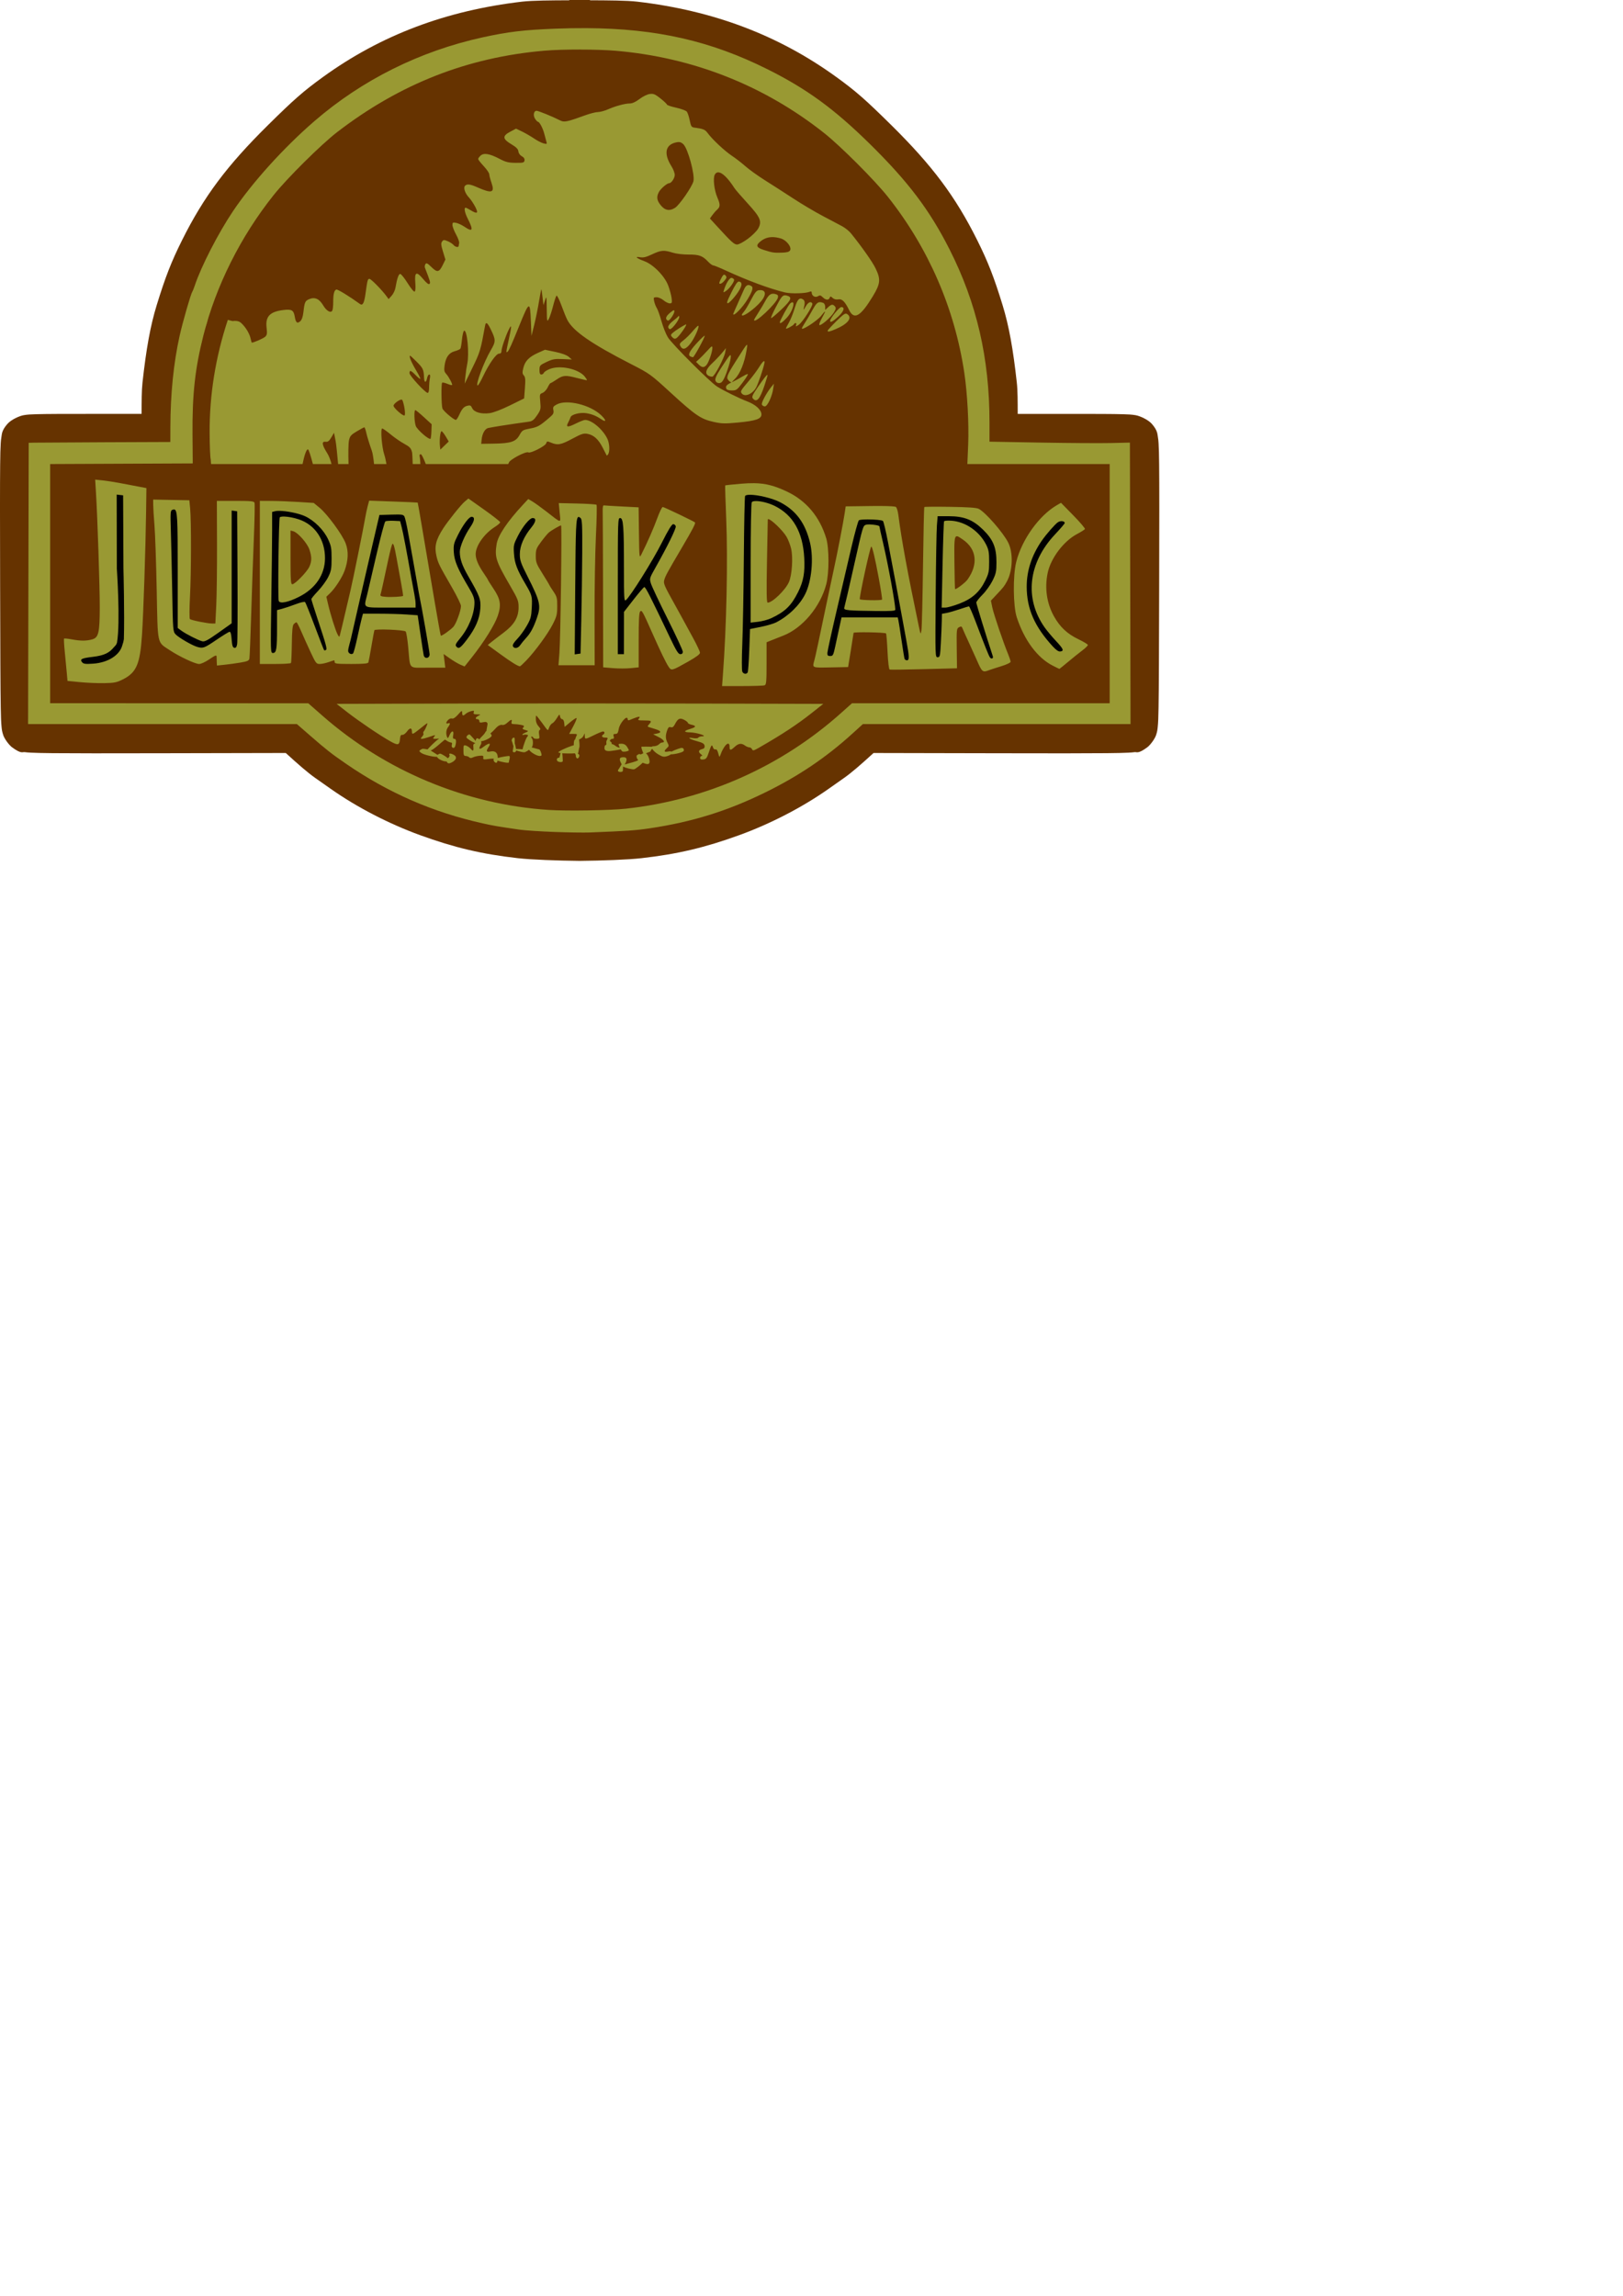
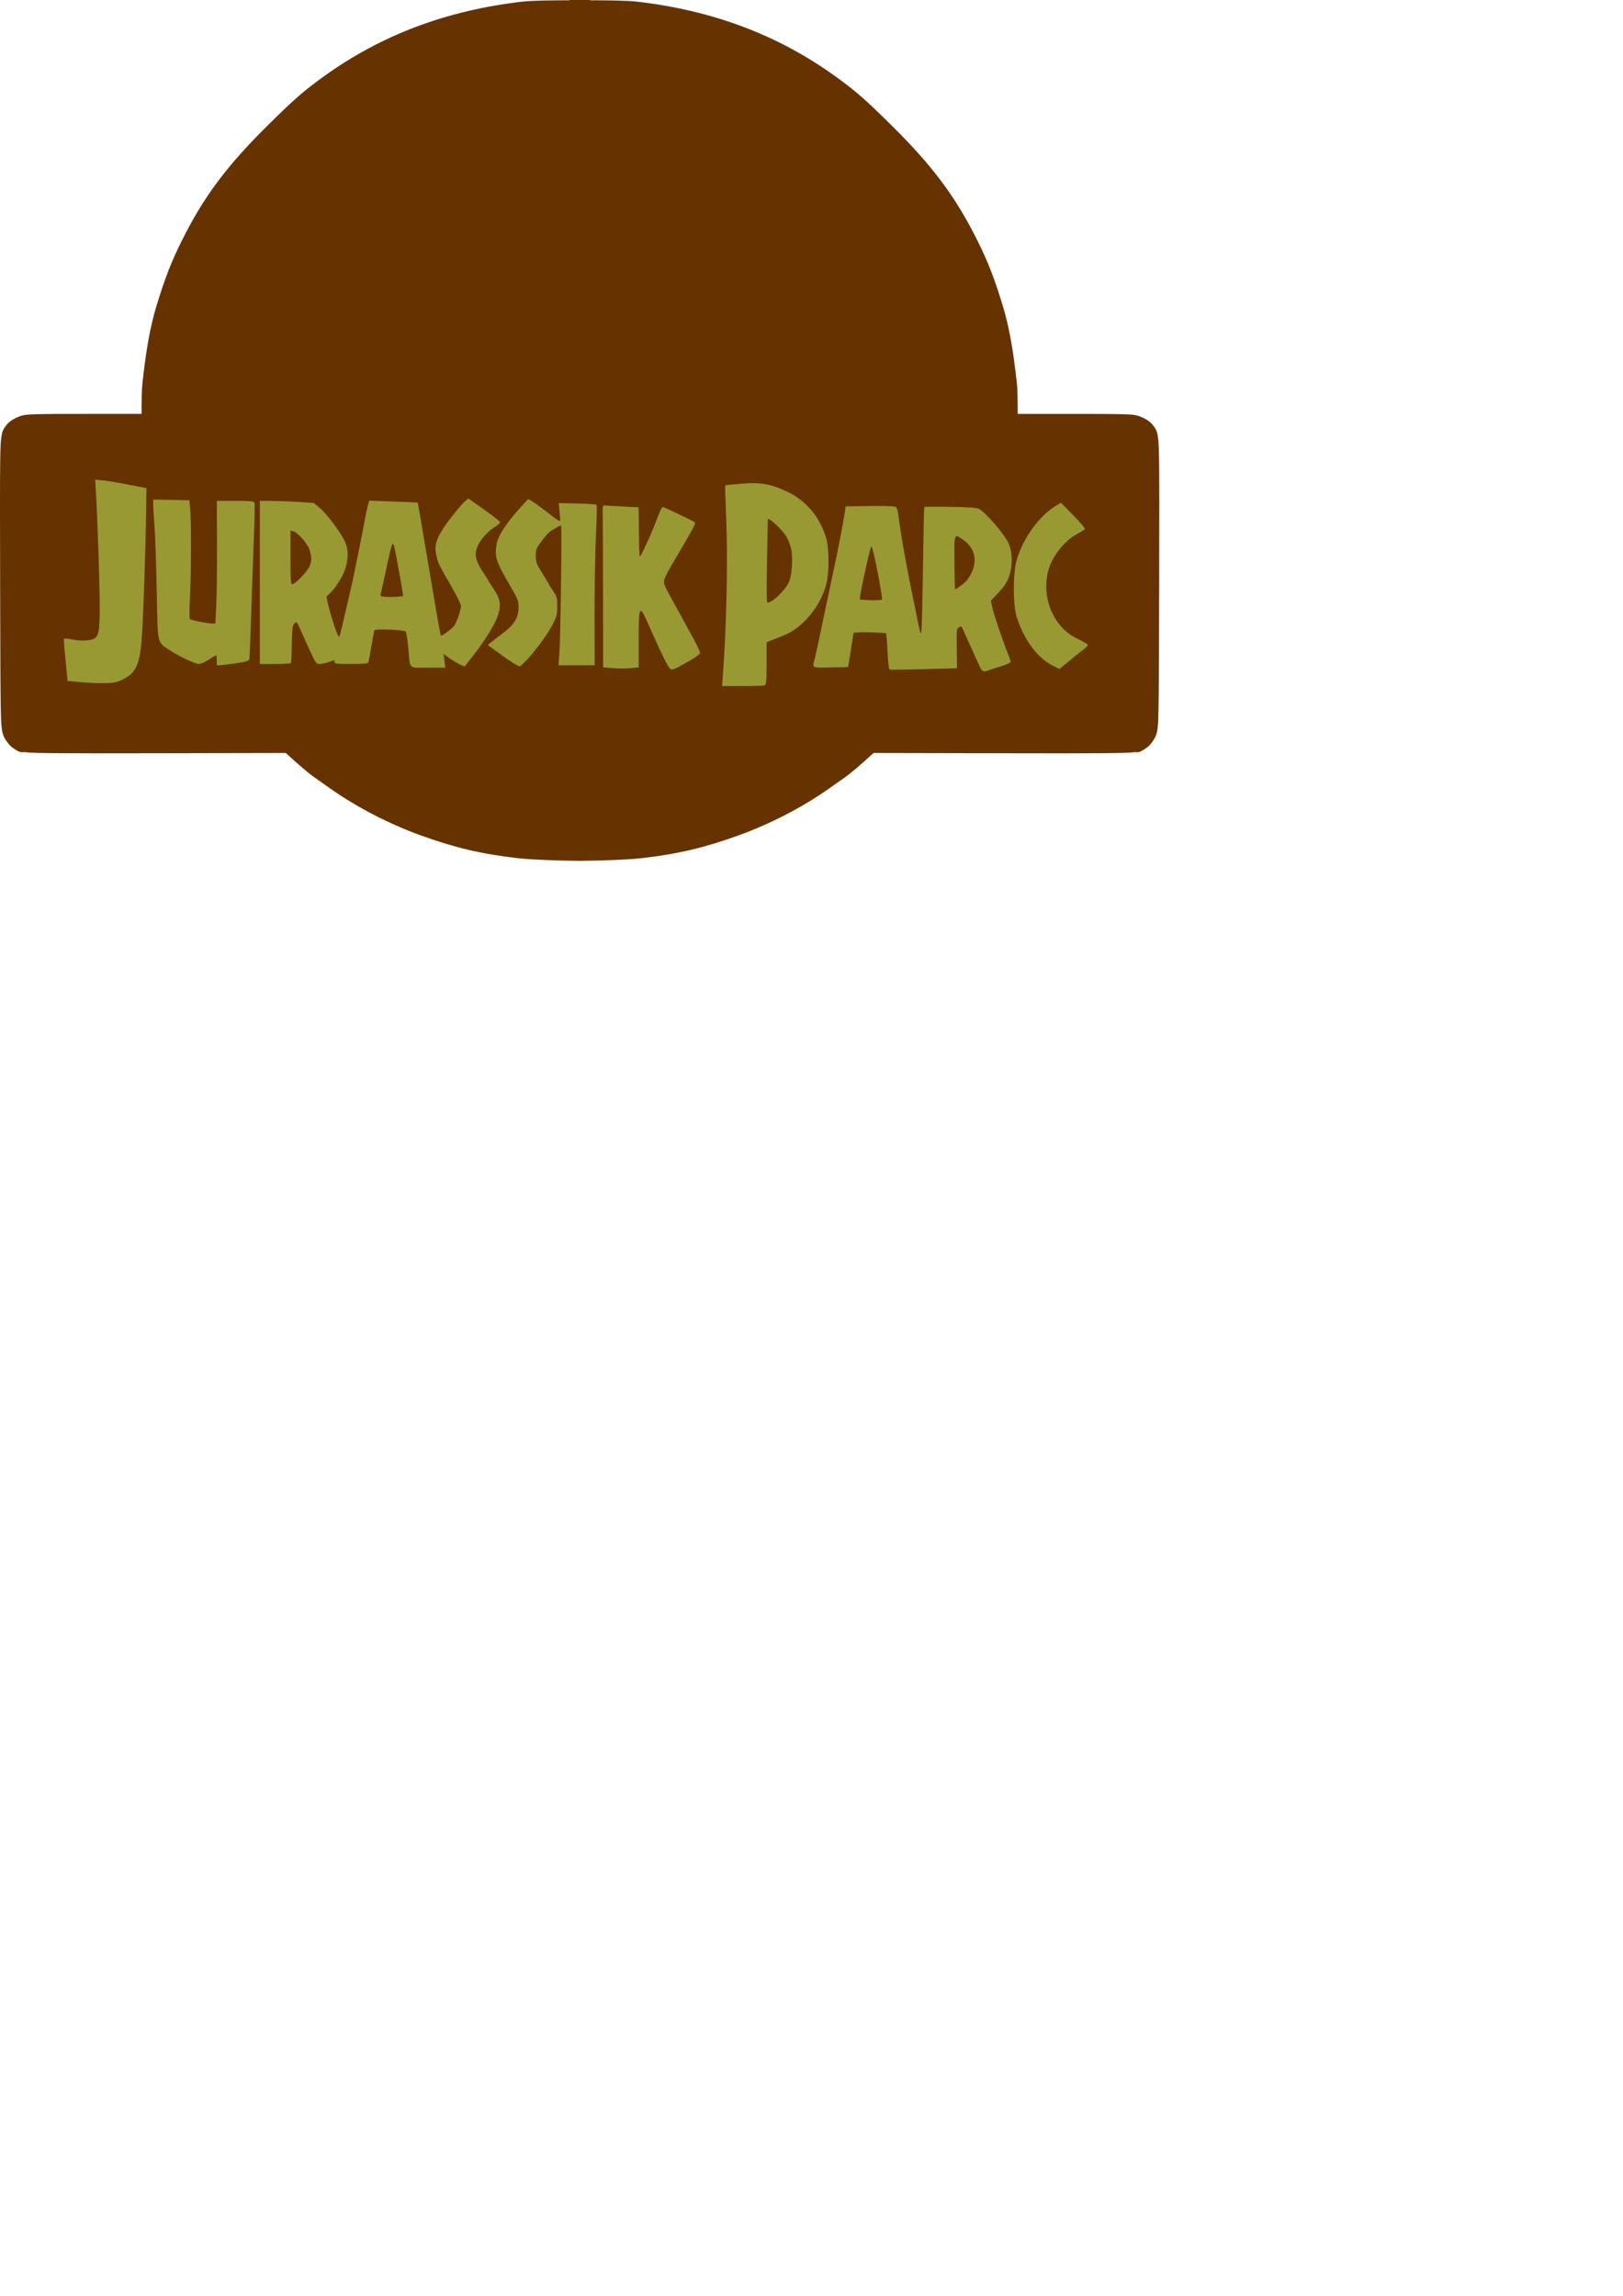
<svg xmlns="http://www.w3.org/2000/svg" xmlns:ns1="http://www.inkscape.org/namespaces/inkscape" xmlns:ns2="http://sodipodi.sourceforge.net/DTD/sodipodi-0.dtd" width="210mm" height="297mm" viewBox="0 0 210 297" version="1.1" id="svg8" ns1:version="1.2 (dc2aedaf03, 2022-05-15)" ns2:docname="JurrassikParcPlan.svg">
  <defs id="defs2">
    <ns1:path-effect effect="rough_hatches" id="path-effect9827" is_visible="true" lpeversion="1" direction="216.195,477.694 , 0.523,-0.98" dist_rdm="0;1" growth="0" do_bend="false" bender="216.195,482.694 , 5,0" bottom_edge_variation="0;1" top_edge_variation="0;1" bottom_tgt_variation="0;1" top_tgt_variation="0;1" scale_bf="0" scale_bb="0" scale_tf="0" scale_tb="0" top_smth_variation="0;1" bottom_smth_variation="0;1" fat_output="false" stroke_width_top="0" stroke_width_bottom="0" front_thickness="0" back_thickness="0" />
    <ns1:path-effect effect="rough_hatches" id="path-effect9662" is_visible="true" lpeversion="1" direction="216.195,477.694 , 0.523,-0.98" dist_rdm="0;1" growth="0" do_bend="false" bender="216.195,482.694 , 5,0" bottom_edge_variation="0;1" top_edge_variation="0;1" bottom_tgt_variation="0;1" top_tgt_variation="0;1" scale_bf="0" scale_bb="0" scale_tf="0" scale_tb="0" top_smth_variation="0;1" bottom_smth_variation="0;1" fat_output="false" stroke_width_top="0" stroke_width_bottom="0" front_thickness="0" back_thickness="0" />
    <ns1:path-effect effect="rough_hatches" id="path-effect9645" is_visible="true" lpeversion="1" direction="216.195,477.694 , 0.523,-0.98" dist_rdm="0;1" growth="0" do_bend="false" bender="216.195,482.694 , 5,0" bottom_edge_variation="0;1" top_edge_variation="0;1" bottom_tgt_variation="0;1" top_tgt_variation="0;1" scale_bf="0" scale_bb="0" scale_tf="0" scale_tb="0" top_smth_variation="0;1" bottom_smth_variation="0;1" fat_output="false" stroke_width_top="0" stroke_width_bottom="0" front_thickness="0" back_thickness="0" />
    <ns1:path-effect effect="rough_hatches" id="path-effect9624" is_visible="true" lpeversion="1" direction="216.195,477.694 , 0.523,-0.98" dist_rdm="0;1" growth="0" do_bend="false" bender="216.195,482.694 , 5,0" bottom_edge_variation="0;1" top_edge_variation="0;1" bottom_tgt_variation="0;1" top_tgt_variation="0;1" scale_bf="0" scale_bb="0" scale_tf="0" scale_tb="0" top_smth_variation="0;1" bottom_smth_variation="0;1" fat_output="false" stroke_width_top="0" stroke_width_bottom="0" front_thickness="0" back_thickness="0" />
    <ns1:path-effect effect="rough_hatches" id="path-effect9607" is_visible="true" lpeversion="1" direction="216.195,477.694 , 0.523,-0.98" dist_rdm="0;1" growth="0" do_bend="false" bender="216.195,482.694 , 5,0" bottom_edge_variation="0;1" top_edge_variation="0;1" bottom_tgt_variation="0;1" top_tgt_variation="0;1" scale_bf="0" scale_bb="0" scale_tf="0" scale_tb="0" top_smth_variation="0;1" bottom_smth_variation="0;1" fat_output="false" stroke_width_top="0" stroke_width_bottom="0" front_thickness="0" back_thickness="0" />
    <ns1:path-effect effect="rough_hatches" id="path-effect9590" is_visible="true" lpeversion="1" direction="216.195,477.694 , 0.523,-0.98" dist_rdm="0;1" growth="0" do_bend="false" bender="216.195,482.694 , 5,0" bottom_edge_variation="0;1" top_edge_variation="0;1" bottom_tgt_variation="0;1" top_tgt_variation="0;1" scale_bf="0" scale_bb="0" scale_tf="0" scale_tb="0" top_smth_variation="0;1" bottom_smth_variation="0;1" fat_output="false" stroke_width_top="0" stroke_width_bottom="0" front_thickness="0" back_thickness="0" />
    <ns1:path-effect effect="rough_hatches" id="path-effect9489" is_visible="true" lpeversion="1" direction="216.195,477.694 , 0.523,-0.98" dist_rdm="0;1" growth="0" do_bend="false" bender="216.195,482.694 , 5,0" bottom_edge_variation="0;1" top_edge_variation="0;1" bottom_tgt_variation="0;1" top_tgt_variation="0;1" scale_bf="0" scale_bb="0" scale_tf="0" scale_tb="0" top_smth_variation="0;1" bottom_smth_variation="0;1" fat_output="false" stroke_width_top="0" stroke_width_bottom="0" front_thickness="0" back_thickness="0" />
    <ns1:path-effect effect="rough_hatches" id="path-effect9472" is_visible="true" lpeversion="1" direction="216.195,477.694 , 0.523,-0.98" dist_rdm="0;1" growth="0" do_bend="false" bender="216.195,482.694 , 5,0" bottom_edge_variation="0;1" top_edge_variation="0;1" bottom_tgt_variation="0;1" top_tgt_variation="0;1" scale_bf="0" scale_bb="0" scale_tf="0" scale_tb="0" top_smth_variation="0;1" bottom_smth_variation="0;1" fat_output="false" stroke_width_top="0" stroke_width_bottom="0" front_thickness="0" back_thickness="0" />
    <ns1:path-effect effect="rough_hatches" id="path-effect9455" is_visible="true" lpeversion="1" direction="216.195,477.694 , 0.523,-0.98" dist_rdm="0;1" growth="0" do_bend="false" bender="216.195,482.694 , 5,0" bottom_edge_variation="0;1" top_edge_variation="0;1" bottom_tgt_variation="0;1" top_tgt_variation="0;1" scale_bf="0" scale_bb="0" scale_tf="0" scale_tb="0" top_smth_variation="0;1" bottom_smth_variation="0;1" fat_output="false" stroke_width_top="0" stroke_width_bottom="0" front_thickness="0" back_thickness="0" />
    <ns1:path-effect effect="rough_hatches" id="path-effect9438" is_visible="true" lpeversion="1" direction="216.195,477.694 , 0.523,-0.98" dist_rdm="0;1" growth="0" do_bend="false" bender="216.195,482.694 , 5,0" bottom_edge_variation="0;1" top_edge_variation="0;1" bottom_tgt_variation="0;1" top_tgt_variation="0;1" scale_bf="0" scale_bb="0" scale_tf="0" scale_tb="0" top_smth_variation="0;1" bottom_smth_variation="0;1" fat_output="false" stroke_width_top="0" stroke_width_bottom="0" front_thickness="0" back_thickness="0" />
    <ns1:path-effect effect="rough_hatches" id="path-effect9421" is_visible="true" lpeversion="1" direction="216.195,477.694 , 0.523,-0.98" dist_rdm="0;1" growth="0" do_bend="false" bender="216.195,482.694 , 5,0" bottom_edge_variation="0;1" top_edge_variation="0;1" bottom_tgt_variation="0;1" top_tgt_variation="0;1" scale_bf="0" scale_bb="0" scale_tf="0" scale_tb="0" top_smth_variation="0;1" bottom_smth_variation="0;1" fat_output="false" stroke_width_top="0" stroke_width_bottom="0" front_thickness="0" back_thickness="0" />
    <ns1:path-effect effect="rough_hatches" id="path-effect9197" is_visible="true" lpeversion="1" direction="216.195,477.694 , 0.523,-0.98" dist_rdm="0;1" growth="0" do_bend="false" bender="216.195,482.694 , 5,0" bottom_edge_variation="0;1" top_edge_variation="0;1" bottom_tgt_variation="0;1" top_tgt_variation="0;1" scale_bf="0" scale_bb="0" scale_tf="0" scale_tb="0" top_smth_variation="0;1" bottom_smth_variation="0;1" fat_output="false" stroke_width_top="0" stroke_width_bottom="0" front_thickness="0" back_thickness="0" />
    <ns1:path-effect effect="rough_hatches" id="path-effect9197-6" is_visible="true" lpeversion="1" direction="216.195,477.694 , 0.523,-0.98" dist_rdm="0;1" growth="0" do_bend="false" bender="216.195,482.694 , 5,0" bottom_edge_variation="0;1" top_edge_variation="0;1" bottom_tgt_variation="0;1" top_tgt_variation="0;1" scale_bf="0" scale_bb="0" scale_tf="0" scale_tb="0" top_smth_variation="0;1" bottom_smth_variation="0;1" fat_output="false" stroke_width_top="0" stroke_width_bottom="0" front_thickness="0" back_thickness="0" />
    <ns1:path-effect effect="rough_hatches" id="path-effect9197-1" is_visible="true" lpeversion="1" direction="216.195,477.694 , 0.523,-0.98" dist_rdm="0;1" growth="0" do_bend="false" bender="216.195,482.694 , 5,0" bottom_edge_variation="0;1" top_edge_variation="0;1" bottom_tgt_variation="0;1" top_tgt_variation="0;1" scale_bf="0" scale_bb="0" scale_tf="0" scale_tb="0" top_smth_variation="0;1" bottom_smth_variation="0;1" fat_output="false" stroke_width_top="0" stroke_width_bottom="0" front_thickness="0" back_thickness="0" />
    <ns1:path-effect effect="rough_hatches" id="path-effect9197-67" is_visible="true" lpeversion="1" direction="216.195,477.694 , 0.523,-0.98" dist_rdm="0;1" growth="0" do_bend="false" bender="216.195,482.694 , 5,0" bottom_edge_variation="0;1" top_edge_variation="0;1" bottom_tgt_variation="0;1" top_tgt_variation="0;1" scale_bf="0" scale_bb="0" scale_tf="0" scale_tb="0" top_smth_variation="0;1" bottom_smth_variation="0;1" fat_output="false" stroke_width_top="0" stroke_width_bottom="0" front_thickness="0" back_thickness="0" />
    <ns1:path-effect effect="rough_hatches" id="path-effect9197-8" is_visible="true" lpeversion="1" direction="216.195,477.694 , 0.523,-0.98" dist_rdm="0;1" growth="0" do_bend="false" bender="216.195,482.694 , 5,0" bottom_edge_variation="0;1" top_edge_variation="0;1" bottom_tgt_variation="0;1" top_tgt_variation="0;1" scale_bf="0" scale_bb="0" scale_tf="0" scale_tb="0" top_smth_variation="0;1" bottom_smth_variation="0;1" fat_output="false" stroke_width_top="0" stroke_width_bottom="0" front_thickness="0" back_thickness="0" />
    <ns1:path-effect effect="rough_hatches" id="path-effect9197-3" is_visible="true" lpeversion="1" direction="216.195,477.694 , 0.523,-0.98" dist_rdm="0;1" growth="0" do_bend="false" bender="216.195,482.694 , 5,0" bottom_edge_variation="0;1" top_edge_variation="0;1" bottom_tgt_variation="0;1" top_tgt_variation="0;1" scale_bf="0" scale_bb="0" scale_tf="0" scale_tb="0" top_smth_variation="0;1" bottom_smth_variation="0;1" fat_output="false" stroke_width_top="0" stroke_width_bottom="0" front_thickness="0" back_thickness="0" />
    <ns1:path-effect effect="rough_hatches" id="path-effect9197-30" is_visible="true" lpeversion="1" direction="216.195,477.694 , 0.523,-0.98" dist_rdm="0;1" growth="0" do_bend="false" bender="216.195,482.694 , 5,0" bottom_edge_variation="0;1" top_edge_variation="0;1" bottom_tgt_variation="0;1" top_tgt_variation="0;1" scale_bf="0" scale_bb="0" scale_tf="0" scale_tb="0" top_smth_variation="0;1" bottom_smth_variation="0;1" fat_output="false" stroke_width_top="0" stroke_width_bottom="0" front_thickness="0" back_thickness="0" />
    <ns1:path-effect effect="rough_hatches" id="path-effect9197-5" is_visible="true" lpeversion="1" direction="216.195,477.694 , 0.523,-0.98" dist_rdm="0;1" growth="0" do_bend="false" bender="216.195,482.694 , 5,0" bottom_edge_variation="0;1" top_edge_variation="0;1" bottom_tgt_variation="0;1" top_tgt_variation="0;1" scale_bf="0" scale_bb="0" scale_tf="0" scale_tb="0" top_smth_variation="0;1" bottom_smth_variation="0;1" fat_output="false" stroke_width_top="0" stroke_width_bottom="0" front_thickness="0" back_thickness="0" />
    <ns1:path-effect effect="rough_hatches" id="path-effect9197-11" is_visible="true" lpeversion="1" direction="216.195,477.694 , 0.523,-0.98" dist_rdm="0;1" growth="0" do_bend="false" bender="216.195,482.694 , 5,0" bottom_edge_variation="0;1" top_edge_variation="0;1" bottom_tgt_variation="0;1" top_tgt_variation="0;1" scale_bf="0" scale_bb="0" scale_tf="0" scale_tb="0" top_smth_variation="0;1" bottom_smth_variation="0;1" fat_output="false" stroke_width_top="0" stroke_width_bottom="0" front_thickness="0" back_thickness="0" />
    <ns1:path-effect effect="rough_hatches" id="path-effect9197-0" is_visible="true" lpeversion="1" direction="216.195,477.694 , 0.523,-0.98" dist_rdm="0;1" growth="0" do_bend="false" bender="216.195,482.694 , 5,0" bottom_edge_variation="0;1" top_edge_variation="0;1" bottom_tgt_variation="0;1" top_tgt_variation="0;1" scale_bf="0" scale_bb="0" scale_tf="0" scale_tb="0" top_smth_variation="0;1" bottom_smth_variation="0;1" fat_output="false" stroke_width_top="0" stroke_width_bottom="0" front_thickness="0" back_thickness="0" />
    <ns1:path-effect effect="rough_hatches" id="path-effect9197-86" is_visible="true" lpeversion="1" direction="216.195,477.694 , 0.523,-0.98" dist_rdm="0;1" growth="0" do_bend="false" bender="216.195,482.694 , 5,0" bottom_edge_variation="0;1" top_edge_variation="0;1" bottom_tgt_variation="0;1" top_tgt_variation="0;1" scale_bf="0" scale_bb="0" scale_tf="0" scale_tb="0" top_smth_variation="0;1" bottom_smth_variation="0;1" fat_output="false" stroke_width_top="0" stroke_width_bottom="0" front_thickness="0" back_thickness="0" />
    <ns1:path-effect effect="rough_hatches" id="path-effect9197-04" is_visible="true" lpeversion="1" direction="216.195,477.694 , 0.523,-0.98" dist_rdm="0;1" growth="0" do_bend="false" bender="216.195,482.694 , 5,0" bottom_edge_variation="0;1" top_edge_variation="0;1" bottom_tgt_variation="0;1" top_tgt_variation="0;1" scale_bf="0" scale_bb="0" scale_tf="0" scale_tb="0" top_smth_variation="0;1" bottom_smth_variation="0;1" fat_output="false" stroke_width_top="0" stroke_width_bottom="0" front_thickness="0" back_thickness="0" />
  </defs>
  <ns2:namedview id="base" pagecolor="#ffffff" bordercolor="#666666" borderopacity="1.0" ns1:pageopacity="0.0" ns1:pageshadow="2" ns1:zoom="1.8340964" ns1:cx="283.24574" ns1:cy="210.45786" ns1:document-units="mm" ns1:current-layer="svg8" showgrid="false" showborder="false" ns1:window-width="1920" ns1:window-height="1017" ns1:window-x="-8" ns1:window-y="-8" ns1:window-maximized="1" showguides="false" ns1:guide-bbox="true" ns1:snap-smooth-nodes="true" ns1:snap-global="true" ns1:snap-object-midpoints="true" ns1:snap-nodes="true" ns1:measure-start="165.646,-2884.38" ns1:measure-end="164.367,-2895.41" ns1:snap-others="true" ns1:pagecheckerboard="0" ns1:snap-center="true" ns1:snap-bbox="false" ns1:bbox-paths="true" ns1:bbox-nodes="true" ns1:snap-midpoints="true" ns1:showpageshadow="0" ns1:deskcolor="#ffffff">
    <ns2:guide position="51.974,-2985.645" orientation="1,0" id="guide374" ns1:locked="false" />
    <ns2:guide position="51.292,-3393.821" orientation="0,-1" id="guide504" ns1:locked="false" />
    <ns2:guide position="-211.257,-3002.923" orientation="0,-1" id="guide506" ns1:locked="false" />
    <ns2:guide position="331.455,-3198.372" orientation="0,-1" id="guide508" ns1:locked="false" />
    <ns2:guide position="63.448,-3785.143" orientation="1,0" id="guide329" ns1:locked="false" />
    <ns2:guide position="139.516,-3785.143" orientation="1,0" id="guide331" ns1:locked="false" />
    <ns2:guide position="137.728,-3765.253" orientation="0,-1" id="guide707" ns1:locked="false" />
    <ns2:guide position="64.841,-3768.242" orientation="0,-1" id="guide709" ns1:locked="false" />
    <ns2:guide position="0.066,-3766.748" orientation="0,-1" id="guide737" ns1:locked="false" />
    <ns2:guide position="101.482,-3815.354" orientation="1,0" id="guide1202" ns1:locked="false" />
    <ns2:guide position="76.997,-3842.138" orientation="1,0" id="guide1304" ns1:locked="false" />
    <ns2:guide position="125.966,-3770.712" orientation="1,0" id="guide1306" ns1:locked="false" />
    <ns2:guide position="176.482,-3687.743" orientation="0,-1" id="guide2936" ns1:locked="false" />
    <ns2:guide position="176.482,-3799.108" orientation="0,-1" id="guide2938" ns1:locked="false" />
    <ns2:guide position="330.68,-3799.108" orientation="0.966,0.259" id="guide3272" ns1:locked="false" />
    <ns2:guide position="342.947,-3799.108" orientation="0.259,-0.966" id="guide3664" ns1:locked="false" />
    <ns2:guide position="195.308,-3687.743" orientation="1,0" id="guide4032" ns1:locked="false" />
    <ns2:guide position="398.23,-3690.684" orientation="0.966,-0.259" id="guide5127" ns1:locked="false" />
    <ns2:guide position="301.857,-3691.538" orientation="1,0" id="guide5267" ns1:locked="false" />
    <ns2:guide position="372.808,-3752.773" orientation="0.259,-0.966" id="guide5349" ns1:locked="false" />
    <ns2:guide position="452.095,-3607.694" orientation="0.866,0.5" id="guide10322" ns1:locked="false" />
    <ns2:guide position="-211.237,-3877.08" orientation="1,0" id="guide10895" ns1:locked="false" />
    <ns2:guide position="-139.438,-3951.721" orientation="0,-1" id="guide10899" ns1:locked="false" />
    <ns2:guide position="-61.278,-3877.081" orientation="1,0" id="guide11371" ns1:locked="false" />
    <ns2:guide position="-134.944,-3816.953" orientation="0,-1" id="guide12683" ns1:locked="false" />
  </ns2:namedview>
  <g id="g835" ns1:label="Support">
    <path id="path7837" style="color:#000000;font-style:normal;font-variant:normal;font-weight:normal;font-stretch:normal;font-size:medium;line-height:normal;font-family:sans-serif;font-variant-ligatures:normal;font-variant-position:normal;font-variant-caps:normal;font-variant-numeric:normal;font-variant-alternates:normal;font-feature-settings:normal;text-indent:0;text-align:start;text-decoration:none;text-decoration-line:none;text-decoration-style:solid;text-decoration-color:#000000;letter-spacing:normal;word-spacing:normal;text-transform:none;writing-mode:lr-tb;direction:ltr;text-orientation:mixed;dominant-baseline:auto;baseline-shift:baseline;text-anchor:start;white-space:normal;shape-padding:0;clip-rule:nonzero;display:inline;overflow:visible;visibility:visible;isolation:auto;mix-blend-mode:normal;color-interpolation:sRGB;color-interpolation-filters:linearRGB;solid-color:#000000;solid-opacity:1;vector-effect:none;fill:#663300;fill-opacity:1;fill-rule:nonzero;stroke:none;stroke-width:5.997;stroke-linecap:butt;stroke-linejoin:miter;stroke-miterlimit:4;stroke-dasharray:none;stroke-dashoffset:0;stroke-opacity:1;color-rendering:auto;image-rendering:auto;shape-rendering:auto;text-rendering:auto;enable-background:accumulate" d="m 76.313,8.0117001e-6 h -1.243 -0.07 -0.07 -1.243 L 73.649,0.036 C 71.264,0.047 68.893,0.059 67.556,0.214 57.733,1.36 49.29,4.534 41.797,9.957 c -2.533,1.833 -3.761,2.907 -7.16,6.268 -5.277,5.216 -8.261,9.199 -11.071,14.83 -1.4,2.805 -2.17,4.779 -3.29,8.42 -0.826,2.685 -1.36,5.678 -1.839,10.017 -0.118,1.073 -0.112,2.417 -0.117,4.089 v -0.038 h -5.939 c -4.155,0 -6.377,0.003 -7.706,0.043 -0.664,0.02 -1.086,0.034 -1.614,0.125 -0.528,0.091 -1.607,0.559 -2.113,1.142 -0.732,0.843 -0.699,1.308 -0.758,1.632 -0.059,0.324 -0.078,0.572 -0.097,0.878 -0.039,0.613 -0.059,1.437 -0.073,2.764 -0.028,2.655 -0.024,7.279 -0.004,15.454 0.022,8.846 0.036,13.458 0.081,15.951 0.022,1.246 0.044,1.934 0.109,2.538 0.033,0.302 0.058,0.59 0.227,1.066 0.169,0.475 0.73,1.243 1.13,1.54 h 0.001 c 1.199,0.889 1.338,0.585 1.62,0.623 0.282,0.038 0.528,0.054 0.84,0.07 0.624,0.032 1.485,0.051 2.784,0.065 2.599,0.027 6.923,0.026 14.086,0.011 l 16.08,-0.034 -0.008,-0.008 c 1.621,1.483 2.839,2.546 3.822,3.237 0.376,0.264 1.281,0.901 2.009,1.413 3.383,2.381 7.512,4.516 11.547,5.983 4.459,1.621 8.007,2.457 12.668,2.985 1.7,0.192 5.086,0.319 7.989,0.347 2.903,-0.028 6.289,-0.155 7.989,-0.347 4.66,-0.527 8.209,-1.364 12.668,-2.984 4.035,-1.467 8.164,-3.602 11.547,-5.983 0.728,-0.512 1.633,-1.149 2.009,-1.414 0.983,-0.691 2.201,-1.754 3.822,-3.236 l -0.008,0.008 16.08,0.034 c 7.163,0.016 11.487,0.016 14.086,-0.011 1.299,-0.013 2.16,-0.032 2.784,-0.064 0.312,-0.016 0.558,-0.032 0.84,-0.07 0.282,-0.038 0.42,0.266 1.62,-0.623 h 0.001 c 0.401,-0.297 0.961,-1.065 1.13,-1.54 0.169,-0.475 0.195,-0.764 0.227,-1.066 0.065,-0.605 0.087,-1.292 0.109,-2.538 0.045,-2.492 0.059,-7.105 0.081,-15.951 0.02,-8.176 0.024,-12.799 -0.004,-15.454 -0.014,-1.328 -0.034,-2.151 -0.073,-2.764 -0.02,-0.306 -0.038,-0.555 -0.097,-0.878 -0.059,-0.324 -0.026,-0.789 -0.758,-1.632 -0.506,-0.583 -1.585,-1.051 -2.113,-1.142 -0.528,-0.091 -0.95,-0.105 -1.614,-0.125 -1.329,-0.04 -3.551,-0.043 -7.706,-0.043 h -5.939 v 0.038 c -0.005,-1.672 0.001,-3.016 -0.117,-4.089 -0.479,-4.339 -1.013,-7.332 -1.839,-10.017 -1.12,-3.642 -1.891,-5.615 -3.29,-8.42 -2.81,-5.631 -5.794,-9.614 -11.071,-14.83 -3.399,-3.36 -4.628,-4.435 -7.16,-6.268 C 100.71,4.534 92.267,1.36 82.444,0.214 81.107,0.058 78.736,0.047 76.351,0.036 Z" ns1:connector-curvature="0" />
-     <path style="display:inline;fill:#999933;stroke:none;stroke-width:0.159" d="m 75.87,3.639 c -1.304,-0.007 -2.652,0.017 -4.051,0.072 -4.076,0.16 -6.068,0.399 -9.374,1.123 -8.103,1.774 -15.592,5.502 -21.762,10.835 -3.945,3.409 -8.001,7.89 -10.506,11.605 -1.917,2.843 -4.152,7.186 -4.978,9.674 -0.116,0.349 -0.259,0.706 -0.319,0.793 -0.199,0.293 -1.25,3.951 -1.641,5.712 -0.784,3.531 -1.183,7.488 -1.195,11.861 l -0.005,1.864 -8.449,0.034 c -4.647,0.019 -8.771,0.043 -9.163,0.053 l -0.714,0.019 -0.04,18.194 -0.04,18.194 H 21.023 38.414 l 1.69,1.471 c 2.145,1.867 2.769,2.356 4.636,3.641 5.496,3.782 11.249,6.292 17.725,7.733 1.388,0.309 1.881,0.393 4.796,0.816 0.655,0.095 2.654,0.227 4.443,0.293 1.789,0.066 3.86,0.097 4.601,0.068 4.827,-0.19 5.938,-0.267 7.759,-0.538 5.44,-0.81 9.982,-2.214 14.851,-4.592 4.349,-2.123 7.942,-4.541 11.366,-7.649 l 1.369,-1.243 h 17.315 17.315 l -0.041,-18.208 -0.04,-18.208 -2.46,0.059 c -1.353,0.032 -5.441,0.006 -9.084,-0.059 l -6.624,-0.118 v -2.496 c 0,-8.292 -1.649,-15.43 -5.171,-22.384 -2.584,-5.101 -5.347,-8.754 -10.322,-13.648 C 107.941,14.087 104.388,11.496 99.309,8.96 91.996,5.309 85,3.691 75.87,3.639 Z M 75.063,6.413 c 1.723,0 3.45,0.055 4.654,0.159 9.982,0.865 19.146,4.487 26.915,10.637 2.117,1.676 6.536,6.095 8.235,8.235 5.256,6.623 8.651,14.429 9.902,22.769 0.398,2.653 0.613,6.647 0.502,9.322 l -0.104,2.499 h 9.208 9.208 v 15.471 15.47 h -16.671 -16.672 l -1.377,1.232 c -7.766,6.948 -17.461,11.267 -27.851,12.407 -2.068,0.227 -7.658,0.319 -10,0.165 C 60.265,104.075 49.885,99.753 41.715,92.584 l -1.825,-1.601 -16.7,-0.006 -16.7,-0.006 V 75.501 60.032 l 9.225,-0.041 9.225,-0.041 -0.03,-3.729 c -0.042,-5.218 0.327,-8.563 1.415,-12.852 1.628,-6.418 4.809,-12.77 9.079,-18.128 1.735,-2.178 6.154,-6.558 8.216,-8.146 C 51.729,10.855 60.48,7.416 70.435,6.559 71.621,6.457 73.34,6.406 75.063,6.408 Z" id="path7839" ns1:connector-curvature="0" />
-     <path id="path7841" style="display:inline;fill:#999933;stroke:none;stroke-width:0.159" d="m 75.036,90.997 c -5.706,0 -11.413,0.005 -15.742,0.017 l -15.742,0.041 1.343,1.047 c 1.53,1.192 4.234,3.024 5.598,3.792 1.018,0.572 1.191,0.528 1.266,-0.324 0.035,-0.402 0.116,-0.537 0.304,-0.505 0.141,0.024 0.411,-0.173 0.6,-0.438 0.363,-0.509 0.636,-0.507 0.636,0.007 0,0.423 0.097,0.394 0.936,-0.276 1.214,-0.97 1.158,-0.945 0.964,-0.437 -0.095,0.25 -0.251,0.549 -0.345,0.662 -0.095,0.114 -0.126,0.255 -0.07,0.311 0.056,0.056 -0.016,0.233 -0.16,0.393 -0.228,0.252 -0.231,0.29 -0.02,0.29 0.133,0 0.546,-0.107 0.917,-0.238 0.842,-0.297 0.88,-0.296 0.623,0.014 -0.186,0.224 -0.132,0.246 0.506,0.207 0.06,-0.004 0.114,0 0.171,0 -0.425,0.235 -1.35,1.201 -1.499,1.382 -0.242,-0.048 -0.512,-0.074 -0.57,-0.078 -0.095,-0.008 -0.186,0.04 -0.342,0.139 -0.204,0.129 -0.192,0.184 0.079,0.389 0.308,0.233 1.51,0.536 2.046,0.517 0.021,0.033 0.049,0.071 0.086,0.115 0.211,0.254 0.828,0.508 1.181,0.482 0.03,0.137 0.133,0.244 0.296,0.244 0.114,0 0.366,-0.111 0.56,-0.247 0.434,-0.304 0.452,-0.64 0.046,-0.858 -0.198,-0.106 -0.366,-0.16 -0.471,-0.158 h -0.01 c -0.104,0.004 -0.14,0.063 -0.07,0.176 0.062,0.1 -0.014,0.275 -0.169,0.389 -0.017,0.013 -0.034,0.026 -0.048,0.04 -0.268,-0.271 -0.894,-0.602 -0.987,-0.598 -0.071,0.002 -0.171,0.048 -0.307,0.135 -0.013,0.008 -0.024,0.016 -0.035,0.023 -0.278,-0.197 -0.788,-0.483 -0.885,-0.565 0.374,-0.081 1.522,-1.179 1.701,-1.293 0.081,-0.051 0.119,-0.09 0.11,-0.124 0.079,0.032 0.15,0.07 0.215,0.115 0.211,0.147 0.479,0.269 0.596,0.269 0.137,0 0.179,0.107 0.119,0.298 -0.058,0.183 -0.007,0.332 0.132,0.386 0.142,0.055 0.262,-0.042 0.32,-0.259 0.156,-0.583 0.108,-0.902 -0.137,-0.902 -0.175,0 -0.21,-0.119 -0.139,-0.476 0.128,-0.641 -0.213,-0.63 -0.484,0.016 -0.166,0.394 -0.228,0.439 -0.31,0.225 -0.169,-0.441 -0.117,-0.955 0.131,-1.282 0.302,-0.4 0.304,-0.603 0.005,-0.488 -0.315,0.121 -0.303,-0.128 0.02,-0.452 0.142,-0.142 0.366,-0.217 0.496,-0.167 0.149,0.057 0.435,-0.132 0.766,-0.507 0.479,-0.542 0.529,-0.564 0.535,-0.24 0.008,0.414 0.121,0.446 0.47,0.131 0.138,-0.124 0.448,-0.276 0.689,-0.336 0.362,-0.09 0.421,-0.064 0.34,0.147 -0.078,0.203 0.012,0.258 0.434,0.266 0.499,0.01 0.51,0.022 0.176,0.183 -0.407,0.196 -0.473,0.44 -0.119,0.44 0.131,0 0.238,0.113 0.238,0.251 0,0.196 0.104,0.227 0.476,0.146 0.359,-0.079 0.5,-0.041 0.575,0.152 0.035,0.091 -0.095,0.594 -0.138,0.983 -0.067,0.02 -0.12,0.102 -0.202,0.258 -0.108,0.203 -0.549,0.576 -0.716,0.82 -0.105,-0.097 -0.2,-0.143 -0.275,-0.138 -0.113,0.007 -0.185,0.125 -0.194,0.346 -0.262,-0.311 -0.7,-0.768 -0.74,-0.808 -0.024,-0.023 -0.054,-0.035 -0.088,-0.034 -0.005,0 -0.01,0 -0.015,0.002 -0.174,0.016 -0.424,0.277 -0.337,0.419 0.096,0.156 0.751,0.563 1.12,0.7 -0.03,0.047 -0.068,0.075 -0.11,0.075 -0.093,0 -0.156,0.125 -0.14,0.278 0.067,0.657 -0.01,0.764 -0.3,0.417 -0.155,-0.185 -0.438,-0.386 -0.629,-0.447 -0.324,-0.103 -0.348,-0.06 -0.348,0.614 0,0.592 0.052,0.725 0.285,0.725 0.157,0 0.364,0.078 0.459,0.173 0.118,0.118 0.267,0.123 0.469,0.016 0.162,-0.087 0.545,-0.182 0.85,-0.212 0.464,-0.046 0.547,-0.008 0.506,0.233 -0.044,0.258 0.031,0.277 0.714,0.178 0.42,-0.061 0.71,-0.055 0.646,0.013 -0.151,0.16 0.187,0.576 0.374,0.461 0.043,-0.027 0.082,-0.127 0.108,-0.259 0.513,0.176 1.461,0.363 1.463,0.231 0.001,-0.065 0.045,-0.28 0.098,-0.476 0.057,-0.214 0.025,-0.357 -0.081,-0.357 -0.179,0 -0.975,0.121 -1.447,0.254 7e-6,-0.002 1.5e-4,-0.004 1.5e-4,-0.006 0,-0.664 -0.331,-0.951 -0.952,-0.827 -0.541,0.108 -0.595,-0.043 -0.219,-0.616 0.345,-0.527 0.023,-0.521 -0.678,0.013 -0.538,0.411 -0.67,0.311 -0.359,-0.27 0.098,-0.182 0.112,-0.303 0.031,-0.446 0.482,-0.039 1.384,-0.496 1.384,-0.729 0,-0.074 -0.064,-0.185 -0.16,-0.289 0.337,-0.251 0.711,-0.726 0.923,-0.898 0.2,-0.162 0.47,-0.254 0.601,-0.203 0.131,0.05 0.395,-0.05 0.587,-0.222 0.562,-0.505 0.726,-0.557 0.633,-0.202 -0.067,0.255 -0.005,0.317 0.312,0.317 0.217,0 0.62,0.046 0.894,0.1 0.398,0.08 0.462,0.143 0.319,0.315 -0.183,0.221 -0.186,0.218 0.491,0.426 0.164,0.05 0.103,0.126 -0.198,0.246 -0.24,0.096 -0.436,0.219 -0.436,0.275 0,0.055 0.105,0.059 0.233,0.01 0.105,-0.04 0.299,-0.014 0.498,0.031 -0.007,0.05 -0.015,0.106 -0.021,0.176 -0.161,0.004 -0.621,1.307 -0.671,1.681 h -0.006 v -0.002 c -0.075,0.004 -0.557,-0.05 -0.845,-0.033 -0.032,-0.221 -0.102,-0.57 -0.168,-0.715 0.011,-0.315 -0.007,-0.694 -0.04,-0.727 -0.026,-0.027 -0.056,-0.039 -0.087,-0.038 -0.004,0 -0.009,0 -0.013,0.002 -0.155,0.018 -0.328,0.313 -0.224,0.481 0.058,0.094 0.126,0.454 0.198,0.629 -0.034,0.246 -0.061,0.526 -0.087,0.604 -0.035,0.104 0.05,0.188 0.188,0.188 0.133,0 0.243,-0.105 0.251,-0.236 0.313,0.106 0.843,0.233 0.972,0.233 0.159,0 0.236,-0.013 0.242,-0.06 0.143,-0.044 0.305,-0.146 0.453,-0.265 0.246,0.382 1.038,0.805 1.368,0.805 0.257,0 0.298,-0.07 0.211,-0.358 -0.106,-0.352 -0.214,-0.52 -0.328,-0.508 -0.045,0.004 -0.555,-0.165 -0.923,-0.245 0.021,-0.023 0.04,-0.045 0.057,-0.066 0.147,-0.177 0.188,-0.994 -0.084,-1.185 -0.125,-0.247 0.244,-0.131 0.254,-0.004 0,0.079 0.188,0.143 0.417,0.143 0.387,0 0.411,-0.039 0.329,-0.546 -0.056,-0.347 -0.021,-0.571 0.098,-0.613 0.121,-0.043 0.061,-0.204 -0.17,-0.456 -0.229,-0.25 -0.355,-0.584 -0.352,-0.934 0.005,-0.541 0.007,-0.543 0.278,-0.206 0.15,0.187 0.406,0.525 0.57,0.752 0.768,1.062 0.693,1.016 0.878,0.532 0.092,-0.242 0.273,-0.481 0.401,-0.53 0.128,-0.049 0.394,-0.35 0.59,-0.67 0.326,-0.531 0.362,-0.55 0.415,-0.224 0.032,0.196 0.155,0.357 0.275,0.357 0.127,0 0.237,0.207 0.267,0.499 l 0.05,0.498 0.689,-0.578 c 0.379,-0.318 0.759,-0.577 0.844,-0.577 0.085,0 -0.092,0.464 -0.393,1.031 l -0.548,1.031 h 0.543 c 0.501,0 0.529,0.026 0.365,0.332 -0.069,0.129 -0.108,0.258 -0.109,0.34 -0.027,0.03 -0.053,0.058 -0.077,0.076 -0.1,0.075 -0.135,0.374 -0.128,0.718 -0.708,0.197 -2.27,0.876 -1.939,0.963 0.081,0.021 0.159,0.039 0.231,0.052 -0.065,0.266 -0.136,0.599 -0.178,0.595 -0.216,-0.015 -0.397,0.179 -0.26,0.4 0.127,0.206 0.723,0.233 0.723,0.034 0,-0.053 -0.015,-0.614 -0.067,-0.999 0.193,0.016 1.243,0.043 1.642,0 0.033,0.099 0.07,0.172 0.109,0.204 -0.046,0.17 0.065,0.458 0.221,0.458 0.069,0 0.165,-0.105 0.214,-0.233 0.07,-0.181 -0.021,-0.337 -0.161,-0.368 0.093,-0.277 0.143,-0.759 0.178,-0.816 0.058,-0.094 0.026,-0.65 -0.037,-1.027 0.231,-0.091 0.472,-0.259 0.562,-0.447 l 0.174,-0.361 0.011,0.358 c 0.014,0.451 0.051,0.447 1.201,-0.119 0.524,-0.258 1.041,-0.473 1.15,-0.473 0.237,-0.004 0.263,0.255 0.04,0.394 -0.294,0.182 -0.162,0.397 0.244,0.397 0.353,0 0.381,0.039 0.232,0.317 -0.205,0.329 0.07,0.552 -0.166,0.662 -0.151,-0.006 -0.151,0.331 -0.151,0.412 0,0.239 0.193,0.354 0.595,0.354 0.165,0 1.015,-0.115 1.5,-0.225 0.075,0.124 0.15,0.224 0.202,0.261 0.139,0.099 0.687,0.02 0.849,-0.121 0.029,-0.025 -0.069,-0.23 -0.217,-0.456 -0.099,-0.151 -0.209,-0.258 -0.338,-0.325 l -0.204,-0.07 c -0.057,-0.011 -0.117,-0.016 -0.181,-0.016 -0.436,0 -0.447,0.017 -0.263,0.436 0.011,0.025 0.023,0.05 0.035,0.076 -0.458,-0.027 -0.696,-0.463 -1.053,-0.462 0.091,-0.267 -0.27,-0.349 -0.233,-0.446 0.05,-0.131 0.205,-0.238 0.345,-0.238 0.181,0 0.225,-0.09 0.153,-0.317 -0.078,-0.247 -0.029,-0.317 0.225,-0.317 0.259,0 0.348,-0.133 0.43,-0.647 0.114,-0.712 1.042,-1.798 1.141,-1.336 0.062,0.29 0.024,0.29 0.718,0 0.313,-0.131 0.652,-0.238 0.753,-0.238 0.132,0 0.128,0.067 -0.014,0.238 -0.172,0.207 -0.081,0.238 0.695,0.238 0.96,0 1.033,0.058 0.632,0.5 -0.212,0.234 -0.219,0.3 -0.04,0.357 0.121,0.039 0.487,0.152 0.813,0.252 0.791,0.243 0.889,0.458 0.266,0.583 l -0.51,0.102 0.744,0.378 c 0.655,0.333 0.857,0.684 0.394,0.684 -0.088,0 -0.268,0.108 -0.398,0.239 -0.131,0.131 -0.41,0.238 -0.62,0.238 -0.183,0 -0.269,0.016 -0.291,0.077 -0.362,-0.031 -1.254,-0.016 -1.294,-0.016 -0.107,0.004 -0.06,0.187 0.115,0.671 0.024,0.067 0.049,0.126 0.074,0.178 -0.171,0.073 -0.339,0.207 -0.438,0.125 -0.117,-0.097 -0.268,0.098 -0.333,0.105 -0.109,0.011 -0.137,0.16 -0.054,0.419 0.022,0.069 0.085,0.151 0.173,0.233 -0.249,0.207 -1.253,0.42 -1.759,0.575 0.026,-0.039 0.053,-0.084 0.081,-0.137 0.277,-0.518 0.198,-0.804 -0.223,-0.804 -0.506,0 -0.599,0.179 -0.362,0.691 0.041,0.088 0.079,0.161 0.114,0.22 -0.169,0.284 -0.363,0.617 -0.381,0.635 -0.191,0.191 -0.087,0.359 0.222,0.359 0.175,0 0.317,-0.064 0.317,-0.142 0,-0.086 0.012,-0.345 0.026,-0.566 0.282,0.198 1.189,0.398 1.427,0.364 0.158,-0.022 0.818,-0.547 1.11,-0.845 0.575,0.232 0.799,0.227 0.875,-0.011 0.075,-0.237 -0.116,-0.974 -0.439,-1.198 0.01,-0.062 0.594,-0.206 0.594,-0.294 0,-0.108 0.117,-0.217 0.213,-0.311 0.005,0.012 0.006,0.018 0.012,0.03 0.09,0.197 0.449,0.522 0.798,0.723 0.555,0.319 0.704,0.343 1.182,0.185 0.18,-0.059 0.317,-0.135 0.412,-0.212 0.485,0.009 1.533,-0.242 1.651,-0.433 0.059,-0.095 0.039,-0.239 -0.043,-0.322 -0.05,-0.05 -0.117,-0.075 -0.19,-0.081 h -1.51e-4 c -0.153,-0.011 -0.904,0.255 -1.342,0.488 -0.077,-0.043 -0.214,-0.056 -0.416,-0.016 -0.547,0.109 -0.608,-0.045 -0.174,-0.438 0.271,-0.246 0.28,-0.318 0.08,-0.7 -0.269,-0.515 -0.281,-0.928 -0.048,-1.596 0.135,-0.386 0.245,-0.484 0.468,-0.413 0.211,0.067 0.357,-0.032 0.528,-0.363 0.396,-0.767 0.638,-0.887 1.197,-0.597 0.268,0.139 0.487,0.315 0.487,0.394 0,0.078 0.214,0.189 0.476,0.247 0.646,0.142 0.598,0.31 -0.152,0.535 -0.889,0.266 -0.903,0.433 -0.037,0.453 0.864,0.021 2.327,0.489 1.587,0.508 -0.235,0.006 -0.473,0.084 -0.528,0.174 -0.06,0.097 -0.339,0.121 -0.684,0.058 -0.864,-0.156 -0.464,0.136 0.566,0.413 0.689,0.185 0.896,0.314 0.936,0.579 0.038,0.252 -0.051,0.366 -0.342,0.439 -0.461,0.116 -0.505,0.369 -0.116,0.665 0.17,0.129 0.2,0.21 0.079,0.216 -0.109,0.003 -0.198,0.117 -0.198,0.254 0,0.176 0.123,0.233 0.421,0.198 0.354,-0.042 0.465,-0.184 0.694,-0.889 0.329,-1.013 0.41,-1.112 0.551,-0.669 0.062,0.195 0.198,0.306 0.319,0.26 0.138,-0.053 0.262,0.12 0.36,0.504 0.125,0.488 0.168,0.532 0.259,0.267 0.451,-1.307 1.205,-2.009 1.205,-1.122 0,0.51 0.129,0.513 0.669,0.012 0.487,-0.452 0.879,-0.5 1.324,-0.164 0.169,0.128 0.425,0.231 0.569,0.237 0.143,0.003 0.303,0.115 0.355,0.251 0.08,0.209 0.208,0.181 0.85,-0.186 3.054,-1.748 4.972,-3.011 6.937,-4.567 l 1.42,-1.125 -15.74,-0.041 c -4.329,-0.011 -10.035,-0.017 -15.741,-0.017 z" ns1:connector-curvature="0" />
    <path id="path7843" style="display:inline;fill:#999933;stroke:none;stroke-width:0.159" d="m 113.291,65.458 c -0.226,0 -0.465,0.006 -0.716,0.007 l -3.152,0.043 -0.128,0.873 c -0.163,1.108 -0.949,5.172 -1.38,7.14 -0.182,0.829 -0.539,2.507 -0.794,3.729 -1.18,5.656 -1.608,7.658 -1.75,8.172 -0.276,1.002 -0.362,0.965 2.105,0.917 l 2.26,-0.044 0.35,-2.142 c 0.193,-1.178 0.354,-2.204 0.358,-2.28 0.008,-0.143 4.055,-0.073 4.201,0.074 0.046,0.046 0.132,1.103 0.192,2.349 0.067,1.406 0.174,2.288 0.281,2.323 0.095,0.031 2.093,0.007 4.44,-0.055 l 4.267,-0.111 -0.032,-2.568 c -0.031,-2.451 -0.017,-2.576 0.296,-2.743 0.28,-0.15 0.35,-0.122 0.469,0.188 0.077,0.2 0.423,0.97 0.767,1.712 0.345,0.742 0.829,1.813 1.077,2.38 0.665,1.524 0.746,1.592 1.536,1.287 0.2,-0.077 0.917,-0.309 1.592,-0.516 0.713,-0.218 1.228,-0.462 1.23,-0.584 0.001,-0.115 -0.137,-0.543 -0.306,-0.952 -0.626,-1.508 -1.883,-5.213 -2.059,-6.071 l -0.182,-0.885 0.759,-0.805 c 0.868,-0.92 0.981,-1.066 1.33,-1.714 0.744,-1.382 0.812,-3.684 0.149,-4.994 -0.662,-1.306 -2.934,-3.909 -3.806,-4.359 -0.29,-0.15 -1.354,-0.225 -3.691,-0.261 -1.805,-0.028 -3.315,-0.017 -3.355,0.024 -0.04,0.041 -0.117,3.501 -0.172,7.69 -0.055,4.189 -0.145,7.902 -0.2,8.251 -0.098,0.619 -0.107,0.604 -0.366,-0.635 -1.436,-6.849 -2.219,-11.112 -2.629,-14.317 -0.059,-0.457 -0.196,-0.904 -0.305,-0.995 -0.095,-0.079 -0.801,-0.124 -1.996,-0.129 v 0 c -0.199,0 -0.412,0 -0.638,0 z m 10.527,3.916 c 0.167,0.006 0.414,0.182 0.774,0.431 1.782,1.235 2.008,3.19 0.597,5.171 -0.266,0.374 -1.393,1.242 -1.611,1.242 -0.028,0 -0.066,-1.535 -0.085,-3.411 -0.027,-2.641 -0.043,-3.447 0.325,-3.433 z m -11.079,1.337 c 0.127,-0.012 0.486,1.505 0.957,4.042 0.279,1.506 0.473,2.774 0.43,2.816 -0.139,0.139 -2.881,0.082 -2.881,-0.059 0,-0.617 1.31,-6.62 1.482,-6.792 0.004,-0.006 0.007,-0.006 0.011,-0.006 z M 78.123,65.38 c -0.102,-0.018 -0.157,0.281 -0.14,0.764 0.015,0.436 0.035,5.157 0.044,10.49 l 0.017,9.696 1.269,0.106 c 0.698,0.058 1.731,0.058 2.296,0 l 1.028,-0.105 V 82.813 c 0,-2.535 0.053,-3.57 0.192,-3.708 0.219,-0.219 0.297,-0.08 1.581,2.813 1.058,2.384 1.744,3.799 2.103,4.34 0.357,0.538 0.401,0.527 2.477,-0.641 v 0 c 1.077,-0.606 1.581,-0.98 1.581,-1.172 0,-0.155 -0.403,-1.017 -0.895,-1.915 -0.492,-0.898 -1.068,-1.953 -1.279,-2.346 -0.211,-0.393 -0.662,-1.214 -1.003,-1.825 -1.491,-2.674 -1.578,-2.878 -1.438,-3.355 0.156,-0.528 0.407,-0.988 2.263,-4.142 1.429,-2.429 1.814,-3.17 1.703,-3.279 -0.154,-0.151 -4.013,-1.997 -4.173,-1.996 -0.097,0 -0.417,0.661 -0.711,1.468 -0.475,1.302 -1.285,3.146 -2.059,4.687 -0.254,0.505 -0.264,0.412 -0.305,-2.793 L 82.63,65.633 80.46,65.521 c -1.193,-0.062 -2.245,-0.126 -2.337,-0.142 z m 59.16,-0.334 -0.514,0.296 c -2.32,1.335 -4.57,4.479 -5.286,7.387 -0.437,1.775 -0.394,5.709 0.079,7.14 0.975,2.952 2.656,5.217 4.622,6.228 0.467,0.24 0.867,0.436 0.889,0.436 0.022,0 0.531,-0.411 1.13,-0.912 0.599,-0.502 1.421,-1.162 1.827,-1.468 0.405,-0.305 0.735,-0.627 0.732,-0.714 -0.002,-0.087 -0.554,-0.422 -1.225,-0.744 -1.445,-0.693 -2.386,-1.575 -3.164,-2.966 -0.934,-1.67 -1.223,-3.657 -0.816,-5.604 0.399,-1.906 2.054,-4.107 3.779,-5.026 0.524,-0.279 0.994,-0.574 1.044,-0.655 0.05,-0.08 -0.627,-0.878 -1.504,-1.772 z m -117.464,-0.418 0.004,0.678 c 0.002,0.373 0.076,1.571 0.165,2.662 0.089,1.091 0.219,4.846 0.288,8.346 0.144,7.268 0.02,6.693 1.685,7.798 1.243,0.825 3.294,1.787 3.81,1.787 0.224,0 0.779,-0.25 1.232,-0.555 0.902,-0.608 1.035,-0.654 1.024,-0.357 -0.004,0.109 0.004,0.404 0.018,0.655 l 0.025,0.457 0.992,-0.102 c 0.545,-0.056 1.475,-0.185 2.066,-0.285 0.885,-0.15 1.086,-0.241 1.142,-0.513 0.037,-0.182 0.143,-2.794 0.235,-5.805 0.092,-3.011 0.247,-7.42 0.343,-9.797 0.097,-2.378 0.134,-4.43 0.084,-4.562 -0.076,-0.198 -0.499,-0.239 -2.482,-0.239 h -2.39 l 0.019,5.593 c 0.01,3.076 -0.033,6.646 -0.097,7.934 l -0.116,2.34 h -0.413 c -0.616,0 -2.727,-0.425 -2.882,-0.579 -0.074,-0.074 -0.068,-1.384 0.013,-2.911 0.163,-3.082 0.173,-9.823 0.017,-11.424 l -0.1,-1.031 -2.34,-0.044 z m 48.533,-0.071 -0.664,0.714 c -2.047,2.2 -3.254,3.999 -3.429,5.11 -0.268,1.701 -0.103,2.209 1.757,5.41 1.002,1.725 1.087,1.943 1.084,2.777 -0.005,1.313 -0.571,2.258 -1.98,3.309 -0.611,0.456 -1.313,0.995 -1.56,1.198 l -0.449,0.369 1.633,1.187 c 1.418,1.031 2.209,1.523 2.525,1.571 0.047,0.007 0.411,-0.326 0.81,-0.741 v 0 c 1.157,-1.203 2.8,-3.447 3.433,-4.687 0.516,-1.012 0.584,-1.28 0.587,-2.334 0.004,-1.084 -0.042,-1.258 -0.512,-1.952 -0.284,-0.419 -0.516,-0.789 -0.516,-0.823 0,-0.034 -0.393,-0.687 -0.873,-1.451 -0.793,-1.263 -0.873,-1.473 -0.873,-2.293 0,-0.817 0.066,-0.992 0.69,-1.833 0.379,-0.511 0.826,-1.048 0.992,-1.192 0.316,-0.274 1.437,-0.928 1.59,-0.928 0.124,0 -0.067,14.642 -0.216,16.542 l -0.121,1.547 h 2.342 2.342 l -0.014,-6.387 c -0.008,-3.513 0.071,-8.157 0.176,-10.321 0.105,-2.164 0.14,-3.985 0.079,-4.046 -0.061,-0.062 -1.186,-0.136 -2.499,-0.166 l -2.387,-0.055 0.116,1.235 c 0.134,1.428 0.336,1.449 -1.771,-0.182 -0.682,-0.528 -1.477,-1.099 -1.766,-1.269 z m -7.746,-0.067 -0.487,0.41 c -0.473,0.398 -2.16,2.502 -2.778,3.464 -0.956,1.489 -1.161,2.352 -0.858,3.614 0.216,0.9 0.333,1.135 2.026,4.071 0.625,1.085 1.137,2.14 1.137,2.346 0,0.592 -0.629,2.313 -0.986,2.697 -0.403,0.434 -1.535,1.228 -1.624,1.139 -0.036,-0.036 -0.39,-1.992 -0.787,-4.347 -0.397,-2.355 -0.797,-4.711 -0.889,-5.234 -0.092,-0.524 -0.419,-2.448 -0.725,-4.278 -0.306,-1.829 -0.572,-3.338 -0.59,-3.352 -0.018,-0.014 -1.439,-0.078 -3.157,-0.14 l -3.123,-0.113 -0.18,0.67 c -0.099,0.368 -0.243,1.035 -0.318,1.482 -0.246,1.453 -1.587,8.076 -1.907,9.42 -0.172,0.72 -0.456,1.934 -0.631,2.697 -0.342,1.486 -0.616,2.629 -0.748,3.122 -0.075,0.282 -0.098,0.276 -0.296,-0.079 -0.257,-0.462 -0.914,-2.546 -1.23,-3.902 l -0.228,-0.978 0.469,-0.45 c 0.664,-0.636 1.588,-2.065 1.897,-2.933 0.477,-1.344 0.521,-2.486 0.135,-3.518 C 44.307,69.175 42.345,66.5 41.335,65.672 l -0.742,-0.608 -2.018,-0.128 c -1.11,-0.07 -2.678,-0.131 -3.485,-0.135 l -1.468,-0.007 v 10.552 10.552 h 1.974 c 1.086,0 2.009,-0.058 2.053,-0.128 0.043,-0.07 0.093,-1.182 0.111,-2.47 0.025,-1.785 0.087,-2.397 0.259,-2.57 0.125,-0.125 0.277,-0.227 0.338,-0.227 0.062,0 0.319,0.482 0.572,1.071 0.253,0.589 0.8,1.803 1.215,2.697 0.707,1.523 0.785,1.626 1.221,1.626 0.257,0 0.77,-0.107 1.141,-0.238 0.371,-0.131 0.701,-0.238 0.734,-0.238 0.033,0 0.059,0.107 0.059,0.238 0,0.2 0.344,0.238 2.147,0.238 1.574,0 2.166,-0.053 2.217,-0.198 0.039,-0.109 0.217,-1.055 0.396,-2.102 0.179,-1.047 0.35,-1.975 0.38,-2.063 0.071,-0.207 3.83,-0.058 4.048,0.16 0.088,0.088 0.239,1.016 0.336,2.063 0.273,2.947 -0.049,2.617 2.557,2.617 h 2.237 l -0.11,-0.883 -0.11,-0.883 0.831,0.584 c 0.457,0.321 1.068,0.683 1.359,0.805 l 0.528,0.221 0.951,-1.197 c 1.538,-1.935 2.952,-4.201 3.336,-5.343 0.48,-1.427 0.363,-2.163 -0.562,-3.541 -0.388,-0.579 -0.706,-1.083 -0.706,-1.121 0,-0.038 -0.233,-0.407 -0.517,-0.821 -0.727,-1.058 -1.07,-1.863 -1.07,-2.509 0,-1.075 1.11,-2.652 2.472,-3.512 0.386,-0.244 0.701,-0.518 0.702,-0.609 1.5e-4,-0.091 -0.926,-0.82 -2.058,-1.62 z m -23.016,4.142 0.355,0.093 c 0.583,0.152 1.806,1.535 2.087,2.358 0.327,0.959 0.322,1.533 -0.016,2.256 -0.313,0.669 -1.854,2.245 -2.195,2.245 -0.195,0 -0.231,-0.539 -0.231,-3.476 z M 50.786,70.348 c 0.152,0 0.259,0.379 0.524,1.842 0.125,0.689 0.375,2.065 0.558,3.058 0.182,0.993 0.311,1.823 0.286,1.844 -0.117,0.099 -1.553,0.177 -2.235,0.122 -0.628,-0.05 -0.747,-0.108 -0.678,-0.33 0.089,-0.289 0.318,-1.32 1.002,-4.513 0.238,-1.113 0.483,-2.023 0.544,-2.023 z m 46.771,-7.84 c -0.513,-0.007 -1.068,0.019 -1.698,0.073 -1.089,0.093 -2,0.19 -2.025,0.215 -0.025,0.025 0.034,1.966 0.131,4.314 0.223,5.38 0.041,13.955 -0.432,20.255 l -0.104,1.388 h 2.628 c 1.445,0 2.741,-0.043 2.879,-0.096 0.215,-0.083 0.251,-0.484 0.251,-2.832 v -2.736 l 0.595,-0.242 c 0.327,-0.133 1.024,-0.408 1.547,-0.611 2.499,-0.968 4.813,-3.728 5.58,-6.653 0.385,-1.468 0.382,-4.67 -0.005,-5.95 -0.843,-2.784 -2.582,-4.857 -5.061,-6.031 -1.597,-0.757 -2.748,-1.074 -4.286,-1.095 z m 1.841,4.646 c 0.32,-0.03 1.889,1.449 2.382,2.301 0.208,0.36 0.47,1.041 0.581,1.513 0.269,1.145 0.12,3.424 -0.283,4.337 -0.455,1.029 -2.14,2.659 -2.75,2.659 -0.143,0 -0.165,-1.277 -0.089,-5.355 0.055,-2.945 0.101,-5.373 0.103,-5.395 0.004,-0.038 0.024,-0.057 0.057,-0.06 z m -87.084,-5.107 0.102,1.651 c 0.2,3.253 0.5,12.331 0.493,14.901 -0.009,3.271 -0.157,3.887 -0.989,4.118 -0.755,0.21 -1.49,0.209 -2.64,-0.006 -0.505,-0.093 -0.95,-0.137 -0.99,-0.097 -0.04,0.04 0.001,0.812 0.092,1.717 0.091,0.904 0.207,2.119 0.258,2.699 l 0.093,1.055 1.616,0.16 c 0.889,0.088 2.297,0.147 3.13,0.131 1.329,-0.025 1.628,-0.086 2.439,-0.497 v 0 c 1.736,-0.878 2.203,-1.965 2.454,-5.712 0.186,-2.775 0.469,-11.262 0.533,-16.018 l 0.041,-3.007 -1.111,-0.21 c -0.611,-0.115 -1.679,-0.318 -2.372,-0.45 -0.694,-0.132 -1.686,-0.285 -2.205,-0.339 z" ns1:connector-curvature="0" />
-     <path id="path7845" style="display:inline;fill:#000000;stroke:none;stroke-width:0.159" d="m 15.099,63.984 0.019,9.579 c 0,0 0.478,6.933 0.02,9.579 -0.131,0.367 -0.174,0.315 -0.397,0.584 -0.587,0.708 -1.192,1.067 -2.763,1.253 -1.427,0.169 -1.679,0.299 -1.351,0.694 0.182,0.219 0.425,0.251 1.416,0.183 1.957,-0.134 3.35,-1.093 3.729,-2.211 0.216,-0.638 0.192,-0.616 0.255,-0.96 0.1,-3.18 -0.055,-9.121 -0.055,-9.121 l -0.041,-9.483 -0.416,-0.048 z m 81.943,0.025 c -0.334,0 -0.568,0.048 -0.635,0.157 -0.056,0.09 -0.129,3.678 -0.162,7.973 -0.033,4.295 -0.122,9.308 -0.198,11.141 -0.078,1.88 -0.078,3.453 -6e-4,3.61 0.155,0.314 0.528,0.367 0.694,0.099 0.061,-0.098 0.154,-1.401 0.208,-2.896 l 0.098,-2.718 1.397,-0.279 c 0.768,-0.153 1.661,-0.415 1.983,-0.582 1.618,-0.836 3.025,-2.207 3.756,-3.658 0.839,-1.667 1.117,-4.634 0.623,-6.658 -0.618,-2.531 -1.785,-4.123 -3.813,-5.201 -1.038,-0.552 -2.946,-0.989 -3.948,-0.99 z m 0.78,0.81 v 0 c 0.622,0 1.626,0.24 2.397,0.619 2.398,1.178 3.66,3.391 3.842,6.736 0.102,1.887 -0.098,3.011 -0.786,4.398 -0.878,1.773 -1.692,2.567 -3.491,3.406 -0.414,0.193 -1.181,0.399 -1.706,0.459 l -0.954,0.108 0.002,-7.676 c 0.001,-4.222 0.065,-7.775 0.141,-7.895 0.067,-0.106 0.271,-0.155 0.554,-0.154 z m -75.307,1.084 c -0.065,0 -0.139,0.023 -0.222,0.055 -0.243,0.093 -0.261,0.365 -0.183,2.842 0.047,1.506 0.126,5.024 0.176,7.816 0.088,4.944 0.1,5.087 0.438,5.448 0.389,0.416 2.098,1.412 2.768,1.613 0.768,0.231 0.921,0.177 2.461,-0.868 0.832,-0.564 1.61,-1.046 1.727,-1.071 0.156,-0.033 0.236,0.233 0.293,0.985 0.062,0.802 0.139,1.041 0.348,1.081 0.195,0.037 0.294,-0.093 0.363,-0.474 0.052,-0.289 0.074,-4.274 0.049,-8.856 l -0.045,-8.33 -0.357,-0.051 -0.357,-0.05 v 7.297 7.297 l -1.705,1.21 c -1.38,0.979 -1.781,1.191 -2.102,1.112 -0.522,-0.129 -2.118,-0.941 -2.708,-1.377 l -0.466,-0.344 v -7.397 c 0,-6.823 -0.023,-7.937 -0.477,-7.937 z m 13.622,0.182 c -0.214,-0.006 -0.393,0.011 -0.521,0.043 l -0.405,0.102 -0.001,2.258 c -4.56e-4,1.242 -0.048,5.346 -0.105,9.121 -0.103,6.831 -0.102,6.862 0.219,6.862 0.441,0 0.521,-0.503 0.521,-3.266 V 78.93 l 0.674,-0.18 c 0.371,-0.099 1.158,-0.364 1.75,-0.589 0.647,-0.246 1.13,-0.351 1.213,-0.263 0.075,0.08 0.641,1.494 1.258,3.141 0.616,1.647 1.155,3.029 1.196,3.07 0.042,0.041 0.147,0.031 0.235,-0.023 0.182,-0.112 0.045,-0.616 -1.108,-4.097 -0.426,-1.287 -0.776,-2.405 -0.776,-2.485 0,-0.08 0.395,-0.562 0.879,-1.072 0.483,-0.51 1.071,-1.32 1.307,-1.799 0.373,-0.76 0.429,-1.067 0.431,-2.38 0.002,-1.322 -0.053,-1.627 -0.445,-2.476 -0.566,-1.224 -1.798,-2.453 -3.02,-3.01 -0.804,-0.366 -2.374,-0.672 -3.301,-0.683 z m 0.556,0.739 c 0.035,0 0.071,0 0.109,0 0.501,0.017 1.221,0.15 1.864,0.364 2.106,0.701 3.408,2.649 3.385,5.067 -0.02,2.107 -1.24,3.895 -3.393,4.972 -1.394,0.698 -2.442,0.904 -2.593,0.511 -0.131,-0.342 -0.002,-10.678 0.136,-10.815 0.059,-0.059 0.198,-0.091 0.39,-0.099 v 0 c 0.032,0 0.066,0 0.101,0 z m 14.765,-0.264 c -0.213,0 -0.481,0.006 -0.825,0.015 l -1.538,0.045 -0.834,3.57 c -0.459,1.964 -0.938,4.034 -1.065,4.601 -0.127,0.567 -0.52,2.281 -0.874,3.808 -0.354,1.527 -0.711,3.098 -0.794,3.491 -0.083,0.393 -0.225,0.964 -0.316,1.269 -0.091,0.305 -0.165,0.682 -0.165,0.838 0,0.322 0.426,0.546 0.637,0.334 0.077,-0.077 0.324,-0.997 0.55,-2.044 0.226,-1.047 0.482,-2.172 0.57,-2.499 l 0.16,-0.595 h 2.112 c 1.161,0 2.754,0.046 3.539,0.101 l 1.428,0.101 0.351,2.398 c 0.193,1.319 0.385,2.563 0.427,2.765 0.112,0.538 0.785,0.424 0.766,-0.129 -0.012,-0.352 -1.047,-6.282 -1.274,-7.299 -0.049,-0.218 -0.185,-0.968 -0.302,-1.666 -0.118,-0.698 -0.359,-2.055 -0.535,-3.015 -0.176,-0.96 -0.469,-2.594 -0.651,-3.632 -0.182,-1.037 -0.403,-2.021 -0.492,-2.187 -0.108,-0.202 -0.237,-0.268 -0.874,-0.271 z m -0.899,0.806 c 0.113,0 0.231,0 0.35,0.006 l 0.863,0.041 0.204,0.793 c 0.19,0.738 0.698,3.407 1.253,6.585 0.13,0.742 0.305,1.693 0.39,2.115 0.085,0.421 0.155,0.974 0.155,1.23 v 0.464 h -3.253 c -3.737,0 -3.459,0.153 -3.019,-1.656 0.129,-0.529 0.671,-2.854 1.204,-5.167 0.534,-2.312 1.053,-4.258 1.154,-4.325 0.076,-0.05 0.36,-0.083 0.698,-0.086 z m 70.763,-0.587 -0.095,1.19 c -0.052,0.654 -0.124,4.76 -0.159,9.123 -0.062,7.849 -0.06,7.934 0.254,7.934 0.293,0 0.325,-0.138 0.415,-1.825 0.054,-1.004 0.107,-2.268 0.119,-2.809 l 0.021,-0.984 0.595,-0.111 c 0.327,-0.061 1.09,-0.279 1.694,-0.484 0.604,-0.205 1.147,-0.372 1.207,-0.372 0.06,0 0.415,0.803 0.788,1.785 1.395,3.665 1.789,4.646 1.942,4.838 0.186,0.234 0.451,0.114 0.36,-0.162 -0.82,-2.487 -2.142,-6.785 -2.139,-6.952 0.003,-0.123 0.363,-0.58 0.799,-1.016 0.437,-0.436 1.022,-1.253 1.301,-1.815 0.449,-0.907 0.507,-1.174 0.509,-2.38 0.003,-1.891 -0.429,-2.941 -1.734,-4.215 -1.325,-1.294 -2.469,-1.742 -4.448,-1.744 z m 1.452,0.571 c 0.111,0 0.23,0.006 0.353,0.015 1.802,0.133 3.591,1.366 4.462,3.078 0.336,0.66 0.397,0.997 0.397,2.211 0,1.293 -0.05,1.532 -0.514,2.476 -0.723,1.469 -1.706,2.339 -3.35,2.967 -0.726,0.277 -1.535,0.504 -1.799,0.504 h -0.48 l 0.115,-5.514 c 0.063,-3.033 0.152,-5.575 0.196,-5.65 0.033,-0.056 0.288,-0.088 0.62,-0.086 z M 61.012,66.858 c -0.33,0 -1.094,1.024 -1.769,2.37 -0.53,1.056 -0.578,1.258 -0.524,2.212 0.064,1.128 0.514,2.188 1.963,4.619 0.562,0.944 0.708,1.338 0.708,1.915 0,1.438 -0.755,3.29 -1.896,4.652 -0.508,0.607 -0.609,0.821 -0.468,0.992 0.316,0.381 0.536,0.243 1.372,-0.856 1.125,-1.48 1.654,-2.697 1.749,-4.024 0.086,-1.206 -0.063,-1.606 -1.585,-4.243 -0.764,-1.323 -1.069,-2.213 -1.069,-3.115 -1.5e-4,-0.647 0.629,-2.13 1.346,-3.17 0.582,-0.846 0.647,-1.352 0.172,-1.352 z m 13.861,0.018 c -0.359,-0.023 -0.388,1.432 -0.445,9.041 l -0.066,8.739 0.377,-0.053 0.377,-0.053 0.098,-4.364 c 0.054,-2.4 0.107,-6.3 0.119,-8.668 0.018,-3.703 -0.013,-4.333 -0.223,-4.508 -0.091,-0.076 -0.169,-0.131 -0.236,-0.135 z m -5.949,0.14 c -0.395,0 -1.288,1.084 -1.921,2.33 -0.547,1.077 -0.574,1.204 -0.499,2.301 0.084,1.223 0.399,2.056 1.458,3.858 0.881,1.498 0.92,1.64 0.845,3.094 -0.062,1.2 -0.135,1.463 -0.66,2.38 -0.325,0.567 -0.881,1.329 -1.236,1.694 -0.417,0.427 -0.612,0.751 -0.55,0.912 0.143,0.372 0.67,0.302 0.95,-0.126 0.136,-0.207 0.47,-0.617 0.744,-0.912 0.589,-0.635 0.967,-1.33 1.414,-2.604 0.554,-1.577 0.432,-2.124 -1.193,-5.339 -0.905,-1.791 -1.017,-2.113 -1.015,-2.935 0.002,-1.058 0.526,-2.257 1.511,-3.459 0.586,-0.715 0.646,-1.194 0.15,-1.194 z m 11.309,0 c -0.284,0 -0.295,0.331 -0.295,8.806 v 8.806 h 0.397 0.397 l 0.003,-2.737 0.003,-2.737 1.227,-1.574 c 0.675,-0.866 1.302,-1.599 1.394,-1.629 0.157,-0.052 0.791,1.194 3.31,6.496 0.829,1.744 1.101,2.182 1.358,2.182 0.216,0 0.322,-0.104 0.322,-0.319 0,-0.175 -0.885,-2.088 -1.967,-4.249 -1.082,-2.162 -2.055,-4.225 -2.163,-4.585 -0.192,-0.641 -0.18,-0.683 0.597,-2.058 1.533,-2.712 2.686,-5.056 2.621,-5.331 -0.036,-0.153 -0.185,-0.277 -0.331,-0.277 -0.184,0 -0.645,0.753 -1.493,2.438 -1.146,2.276 -4.041,6.899 -4.623,7.382 -0.238,0.197 -0.258,-0.14 -0.258,-4.224 0,-5.354 -0.081,-6.39 -0.499,-6.39 z m 31.978,0.18 c -0.517,0.006 -0.96,0.036 -1.076,0.107 -0.1,0.061 -0.547,1.682 -0.995,3.601 -0.448,1.919 -1.322,5.667 -1.943,8.329 -0.621,2.662 -1.135,5.018 -1.143,5.236 -0.012,0.318 0.062,0.397 0.37,0.397 0.354,0 0.407,-0.106 0.671,-1.349 0.158,-0.742 0.4,-1.866 0.539,-2.499 l 0.252,-1.15 h 3.635 3.636 l 0.082,0.357 c 0.045,0.196 0.228,1.357 0.406,2.578 0.178,1.222 0.355,2.311 0.392,2.42 0.037,0.109 0.177,0.198 0.311,0.198 0.326,0 0.31,-0.485 -0.086,-2.618 -0.178,-0.96 -0.387,-2.103 -0.465,-2.539 -0.246,-1.38 -1.429,-7.677 -1.921,-10.226 -0.26,-1.349 -0.544,-2.536 -0.629,-2.639 -0.106,-0.128 -1.176,-0.208 -2.038,-0.204 z m 0.275,0.647 c 0.538,0.006 1.298,0.13 1.3,0.254 0.001,0.06 0.218,1.037 0.483,2.172 0.667,2.858 1.571,7.796 1.576,8.608 0.001,0.151 -0.572,0.191 -2.418,0.168 -3.781,-0.047 -4.274,-0.095 -4.19,-0.414 0.181,-0.691 0.48,-1.987 1.289,-5.585 1.127,-5.01 1.135,-5.037 1.532,-5.163 0.094,-0.03 0.248,-0.042 0.428,-0.04 z m 24.919,-0.423 c -0.029,0 -0.058,0 -0.088,0 -0.144,0.008 -0.299,0.052 -0.429,0.138 -0.367,0.24 -1.522,1.561 -2.1,2.4 -1.297,1.884 -1.946,3.869 -1.942,5.941 0.005,2.859 1.016,5.166 3.391,7.746 0.422,0.458 0.736,0.666 0.958,0.635 0.512,-0.073 0.403,-0.331 -0.584,-1.383 -0.503,-0.536 -1.157,-1.32 -1.454,-1.742 -2.636,-3.75 -2.122,-8.333 1.347,-12.016 0.693,-0.735 1.259,-1.399 1.259,-1.474 0,-0.147 -0.158,-0.233 -0.357,-0.244 z" ns1:connector-curvature="0" />
-     <path id="path7847" style="display:inline;fill:#999933;stroke:none;stroke-width:0.071" d="m 84.372,12.142 v 0 c -0.043,-0.002 -0.088,-0.002 -0.135,0 h -1.51e-4 c -0.053,0.006 -0.11,0.008 -0.171,0.017 -0.319,0.043 -0.901,0.329 -1.321,0.65 -0.496,0.379 -0.923,0.575 -1.255,0.576 -0.629,0 -1.854,0.334 -2.857,0.773 -0.422,0.185 -0.993,0.337 -1.269,0.34 -0.276,0 -1.002,0.185 -1.613,0.406 -2.449,0.886 -2.747,0.946 -3.305,0.661 -0.947,-0.484 -2.778,-1.23 -3.018,-1.23 -0.371,0 -0.481,0.598 -0.192,1.039 0.14,0.214 0.309,0.389 0.376,0.389 0.191,0 0.637,0.841 0.806,1.52 0.085,0.342 0.206,0.793 0.27,1.002 0.107,0.355 0.084,0.373 -0.346,0.27 -0.254,-0.061 -0.818,-0.352 -1.254,-0.646 -0.436,-0.294 -1.137,-0.699 -1.556,-0.901 l -0.763,-0.366 -0.744,0.393 c -1.044,0.551 -1.013,0.938 0.128,1.619 0.654,0.39 0.885,0.625 0.921,0.934 0.029,0.246 0.208,0.499 0.443,0.625 0.26,0.139 0.379,0.323 0.349,0.538 -0.042,0.295 -0.153,0.325 -1.157,0.315 -0.931,-0.01 -1.269,-0.094 -2.085,-0.523 -1.267,-0.664 -2.022,-0.793 -2.44,-0.414 -0.173,0.156 -0.314,0.354 -0.314,0.441 0,0.087 0.321,0.501 0.714,0.921 0.393,0.42 0.717,0.891 0.719,1.048 0.003,0.157 0.135,0.66 0.293,1.118 0.445,1.288 0.053,1.409 -1.85,0.568 -0.927,-0.409 -1.312,-0.457 -1.574,-0.195 -0.248,0.248 -0.002,0.988 0.506,1.524 0.231,0.244 0.595,0.783 0.809,1.197 0.444,0.863 0.284,0.979 -0.605,0.437 -0.286,-0.174 -0.573,-0.317 -0.638,-0.317 -0.236,0 -0.112,0.655 0.263,1.391 0.783,1.537 0.675,1.81 -0.421,1.065 -0.324,-0.22 -0.804,-0.443 -1.068,-0.496 -0.427,-0.085 -0.479,-0.055 -0.477,0.281 0.002,0.207 0.21,0.752 0.462,1.21 0.253,0.458 0.435,0.958 0.406,1.111 -0.029,0.153 -0.059,0.331 -0.066,0.397 -0.022,0.215 -0.445,0.124 -0.667,-0.143 -0.12,-0.144 -0.457,-0.363 -0.749,-0.485 -0.475,-0.199 -0.552,-0.194 -0.728,0.047 -0.16,0.219 -0.138,0.463 0.117,1.298 l 0.314,1.029 -0.34,0.699 c -0.469,0.965 -0.714,1.011 -1.467,0.275 -0.521,-0.508 -0.656,-0.574 -0.781,-0.378 -0.083,0.13 -0.109,0.344 -0.057,0.475 0.683,1.746 0.735,1.93 0.585,2.079 -0.109,0.109 -0.38,-0.101 -0.836,-0.646 -0.867,-1.036 -1.112,-0.905 -0.997,0.533 0.05,0.617 0.017,1.046 -0.086,1.109 -0.094,0.058 -0.49,-0.418 -0.909,-1.089 -0.409,-0.655 -0.84,-1.192 -0.958,-1.192 -0.21,0 -0.412,0.582 -0.617,1.785 -0.056,0.327 -0.278,0.791 -0.494,1.031 l -0.392,0.437 -0.275,-0.377 c -0.578,-0.794 -1.998,-2.241 -2.2,-2.241 -0.23,0 -0.27,0.147 -0.509,1.884 -0.172,1.251 -0.369,1.623 -0.724,1.365 -1.349,-0.98 -2.901,-1.928 -3.059,-1.868 -0.283,0.109 -0.4,0.583 -0.4,1.626 0,0.502 -0.055,1.002 -0.123,1.111 -0.213,0.345 -0.757,0.024 -1.18,-0.698 C 41.317,38.656 40.729,38.395 40.013,38.696 c -0.539,0.227 -0.605,0.374 -0.754,1.685 -0.065,0.576 -0.208,0.993 -0.399,1.166 -0.394,0.357 -0.585,0.211 -0.713,-0.546 -0.148,-0.874 -0.388,-1.024 -1.445,-0.9 -1.776,0.209 -2.378,0.83 -2.21,2.281 0.091,0.783 0.063,0.961 -0.19,1.19 -0.232,0.21 -1.471,0.753 -1.717,0.753 -0.026,0 -0.096,-0.232 -0.156,-0.516 -0.122,-0.577 -0.521,-1.288 -1.023,-1.825 -0.298,-0.319 -0.531,-0.544 -1.327,-0.45 -0.2,-0.051 -0.4,-0.103 -0.6,-0.154 -1.585,4.784 -2.378,9.688 -2.356,14.607 0.007,1.658 0.071,3.212 0.142,3.453 h 3.01e-4 l 0.045,0.593 h 11.839 c 0.201,-1.004 0.471,-1.9 0.688,-1.902 0.115,0 0.385,0.9 0.645,1.902 h 2.413 c -0.141,-0.526 -0.317,-1.028 -0.557,-1.406 -0.695,-1.098 -0.753,-1.559 -0.183,-1.479 0.266,0.037 0.44,-0.099 0.709,-0.554 l 0.356,-0.604 0.2,1.03 c 0.097,0.499 0.213,1.787 0.328,3.013 h 1.348 c -0.043,-1.295 -0.031,-2.655 0.063,-3.086 0.117,-0.534 0.264,-0.703 1.004,-1.144 0.477,-0.285 0.915,-0.52 0.973,-0.524 0.058,-0.006 0.18,0.338 0.27,0.759 0.09,0.421 0.41,1.452 0.71,2.292 0.109,0.305 0.205,0.975 0.282,1.703 h 1.606 c -0.088,-0.454 -0.167,-0.877 -0.274,-1.19 -0.326,-0.952 -0.524,-3.411 -0.275,-3.411 0.092,0 0.584,0.345 1.093,0.767 0.509,0.422 1.301,0.969 1.76,1.216 0.699,0.376 0.861,0.549 1.001,1.07 0.038,0.141 0.067,0.818 0.089,1.549 h 0.996 c -0.026,-0.42 -0.05,-0.763 -0.068,-0.834 -0.082,-0.326 -0.051,-0.436 0.122,-0.436 0.114,0 0.372,0.567 0.646,1.27 h 10.661 l 0.081,-0.159 c 0.011,-0.365 2.224,-1.542 2.536,-1.349 0.257,0.159 2.182,-0.816 2.292,-1.161 0.096,-0.304 0.136,-0.31 0.646,-0.097 0.853,0.356 1.267,0.279 2.743,-0.513 1.198,-0.642 1.458,-0.725 1.97,-0.628 0.81,0.153 1.424,0.716 1.966,1.801 0.252,0.504 0.48,0.95 0.506,0.991 0.027,0.041 0.115,-0.03 0.196,-0.159 0.231,-0.365 0.178,-1.401 -0.102,-1.991 -0.584,-1.231 -2.041,-2.459 -2.899,-2.443 -0.142,0 -0.68,0.214 -1.195,0.47 -1.056,0.525 -1.315,0.491 -0.982,-0.129 0.125,-0.234 0.265,-0.547 0.311,-0.695 0.113,-0.363 1.252,-0.651 2.047,-0.517 0.735,0.124 1.276,0.342 1.906,0.769 0.707,0.478 0.701,0.154 -0.009,-0.522 -1.408,-1.34 -4.436,-2.072 -5.725,-1.384 -0.461,0.246 -0.521,0.345 -0.443,0.736 0.074,0.372 -0.002,0.531 -0.429,0.899 -1.343,1.158 -1.578,1.293 -2.572,1.481 -0.956,0.18 -1.04,0.232 -1.38,0.849 -0.472,0.855 -1.119,1.073 -3.292,1.107 l -1.666,0.026 0.056,-0.555 c 0.078,-0.778 0.442,-1.412 0.859,-1.494 0.766,-0.151 2.319,-0.403 3.528,-0.571 0.698,-0.097 1.498,-0.211 1.778,-0.252 0.389,-0.058 0.627,-0.251 1.011,-0.821 0.47,-0.697 0.497,-0.809 0.409,-1.745 -0.089,-0.957 -0.076,-1.007 0.299,-1.15 0.216,-0.082 0.512,-0.401 0.659,-0.708 0.147,-0.307 0.314,-0.559 0.372,-0.559 0.058,0 0.42,-0.213 0.804,-0.473 0.825,-0.559 1.132,-0.579 2.688,-0.171 0.646,0.17 1.196,0.288 1.221,0.263 0.025,-0.025 -0.098,-0.229 -0.274,-0.453 -0.781,-0.992 -3.154,-1.522 -4.507,-1.005 -0.387,0.148 -0.743,0.372 -0.791,0.498 -0.049,0.127 -0.198,0.23 -0.331,0.23 -0.176,0 -0.242,-0.165 -0.239,-0.595 0.004,-0.566 0.048,-0.616 0.909,-1.025 0.783,-0.373 1.063,-0.423 2.09,-0.378 l 1.186,0.053 L 73.58,46.152 c -0.256,-0.22 -0.907,-0.456 -1.738,-0.63 l -1.328,-0.278 -0.873,0.39 c -1.173,0.525 -1.697,1.054 -1.919,1.934 -0.155,0.614 -0.145,0.776 0.058,1.005 0.195,0.22 0.222,0.532 0.139,1.621 l -0.103,1.349 -1.825,0.898 c -1.09,0.536 -2.148,0.941 -2.627,1.006 -1.095,0.148 -2.028,-0.119 -2.27,-0.65 -0.157,-0.345 -0.258,-0.396 -0.611,-0.308 -0.475,0.119 -0.699,0.372 -1.092,1.235 -0.149,0.327 -0.331,0.595 -0.404,0.595 -0.28,0 -1.648,-1.164 -1.746,-1.487 -0.135,-0.442 -0.164,-3.192 -0.035,-3.32 0.055,-0.055 0.351,0.006 0.659,0.134 0.308,0.129 0.59,0.204 0.626,0.167 0.097,-0.097 -0.419,-1.071 -0.769,-1.456 -0.242,-0.265 -0.28,-0.471 -0.199,-1.063 0.147,-1.073 0.558,-1.654 1.315,-1.858 0.349,-0.094 0.68,-0.244 0.735,-0.333 0.055,-0.089 0.147,-0.635 0.205,-1.213 0.058,-0.578 0.182,-1.076 0.276,-1.107 0.396,-0.131 0.684,3.004 0.397,4.315 -0.076,0.349 -0.181,1.063 -0.233,1.587 l -0.094,0.952 1.006,-2.063 c 0.985,-2.02 1.054,-2.251 1.631,-5.434 0.101,-0.557 0.304,-0.427 0.742,0.476 0.659,1.36 0.659,1.565 0.001,2.687 -0.92,1.57 -2.037,4.586 -1.689,4.563 0.072,-0.006 0.375,-0.522 0.673,-1.15 0.782,-1.649 1.707,-2.966 2.083,-2.966 0.205,0 0.311,-0.108 0.311,-0.317 0,-0.387 0.542,-1.982 0.955,-2.807 0.386,-0.773 0.385,-0.476 -0.006,1.291 -0.365,1.652 -0.378,1.802 -0.136,1.56 0.181,-0.181 0.539,-0.981 1.498,-3.352 1.295,-3.199 1.386,-3.233 1.497,-0.567 l 0.079,1.891 0.356,-1.428 c 0.196,-0.785 0.477,-2.174 0.625,-3.085 0.148,-0.911 0.286,-1.59 0.306,-1.507 0.021,0.082 0.088,0.578 0.15,1.102 l 0.112,0.952 0.201,-0.635 c 0.19,-0.601 0.202,-0.541 0.224,1.111 0.022,1.652 0.036,1.722 0.263,1.304 0.132,-0.243 0.38,-0.99 0.551,-1.66 0.171,-0.67 0.371,-1.279 0.444,-1.351 0.073,-0.073 0.362,0.496 0.642,1.264 0.28,0.768 0.622,1.61 0.76,1.872 0.77,1.465 3.087,3.069 8.281,5.731 2.394,1.226 2.494,1.299 5.124,3.71 3.158,2.895 3.877,3.385 5.509,3.749 1.053,0.235 1.454,0.246 3.152,0.086 2.326,-0.219 3.052,-0.468 3.052,-1.047 0,-0.588 -0.738,-1.269 -1.825,-1.684 -1.067,-0.407 -3.029,-1.373 -3.917,-1.928 -0.887,-0.554 -5.826,-5.494 -6.358,-6.358 -0.257,-0.417 -0.631,-1.356 -0.832,-2.085 -0.201,-0.729 -0.472,-1.495 -0.603,-1.702 -0.131,-0.206 -0.287,-0.608 -0.346,-0.891 -0.1,-0.481 -0.078,-0.516 0.319,-0.516 0.234,0 0.638,0.178 0.898,0.397 0.259,0.218 0.618,0.397 0.797,0.397 0.29,0 0.317,-0.074 0.245,-0.674 -0.045,-0.371 -0.242,-1.103 -0.437,-1.626 -0.459,-1.229 -1.926,-2.728 -3.093,-3.16 -1.017,-0.376 -1.307,-0.642 -0.555,-0.509 0.427,0.076 0.788,-0.012 1.561,-0.377 1.146,-0.542 1.531,-0.574 2.643,-0.22 0.455,0.145 1.332,0.252 2.057,0.25 1.387,-0.006 1.813,0.15 2.534,0.908 0.256,0.27 0.553,0.49 0.659,0.49 0.106,0 0.824,0.291 1.597,0.647 2.887,1.329 5.68,2.365 7.708,2.857 0.764,0.185 2.672,0.134 3.176,-0.085 0.194,-0.084 0.278,-0.05 0.278,0.115 0,0.416 0.458,0.679 0.805,0.462 0.251,-0.157 0.358,-0.135 0.622,0.128 0.38,0.38 0.768,0.411 0.898,0.073 0.083,-0.217 0.127,-0.215 0.386,0.02 0.187,0.169 0.448,0.235 0.724,0.182 0.488,-0.093 0.858,0.27 1.404,1.381 0.647,1.317 1.478,0.839 3.054,-1.758 1.002,-1.651 1.059,-2.203 0.374,-3.626 -0.4,-0.831 -1.75,-2.754 -3.174,-4.522 -0.246,-0.305 -0.761,-0.723 -1.144,-0.929 -0.384,-0.206 -1.518,-0.806 -2.522,-1.334 -1.004,-0.528 -2.717,-1.545 -3.808,-2.259 -1.091,-0.714 -2.733,-1.769 -3.649,-2.345 -0.916,-0.576 -2.059,-1.396 -2.539,-1.821 -0.48,-0.426 -1.265,-1.033 -1.745,-1.351 -0.935,-0.619 -2.546,-2.125 -3.141,-2.939 -0.346,-0.472 -0.573,-0.566 -1.768,-0.724 -0.332,-0.044 -0.412,-0.178 -0.563,-0.935 -0.097,-0.486 -0.268,-0.994 -0.379,-1.128 -0.112,-0.135 -0.733,-0.363 -1.38,-0.507 -0.647,-0.144 -1.177,-0.32 -1.177,-0.391 0,-0.071 -0.375,-0.428 -0.833,-0.793 -0.546,-0.435 -0.792,-0.586 -1.096,-0.604 z m 3.427,6.236 v 0 c 0.018,0 0.036,0 0.054,0 0.213,0.012 0.388,0.104 0.58,0.296 0.58,0.579 1.474,3.854 1.296,4.744 -0.135,0.675 -1.822,3.121 -2.396,3.475 -0.758,0.467 -1.362,0.32 -1.944,-0.474 -0.412,-0.563 -0.448,-0.977 -0.135,-1.579 0.219,-0.422 1.06,-1.142 1.333,-1.142 0.283,0 0.719,-0.651 0.719,-1.074 0,-0.239 -0.184,-0.726 -0.408,-1.082 -1.084,-1.716 -0.812,-2.893 0.727,-3.148 0.061,-0.01 0.118,-0.016 0.173,-0.016 z m 5.134,3.918 v 0 c 0.498,0.002 1.244,0.713 2.096,2.037 0.131,0.204 0.897,1.09 1.702,1.97 1.665,1.819 1.878,2.323 1.376,3.255 -0.166,0.308 -0.758,0.9 -1.317,1.316 -0.579,0.431 -1.186,0.756 -1.412,0.756 -0.393,0 -0.717,-0.297 -2.769,-2.54 l -0.753,-0.824 0.3,-0.42 c 0.165,-0.231 0.45,-0.556 0.634,-0.723 0.414,-0.374 0.419,-0.665 0.026,-1.582 -0.406,-0.946 -0.579,-2.481 -0.333,-2.942 0.101,-0.188 0.237,-0.288 0.403,-0.303 0.016,-0.002 0.031,-0.002 0.047,-0.002 z m 7.021,8.377 v 0 c 0.335,0.002 0.696,0.062 1.094,0.181 0.727,0.218 1.429,1.141 1.175,1.546 -0.12,0.192 -0.42,0.27 -1.101,0.288 -1.008,0.026 -1.183,0 -2.31,-0.36 -0.876,-0.279 -1.029,-0.548 -0.558,-0.976 0.477,-0.434 0.992,-0.657 1.597,-0.677 0.034,-0.002 0.068,-0.002 0.103,-0.002 z m -6.251,4.863 c -0.113,-0.002 -0.22,0.149 -0.413,0.528 -0.251,0.491 -0.278,0.646 -0.113,0.646 0.205,0 0.572,-0.339 0.795,-0.736 0.056,-0.099 4.9e-5,-0.265 -0.125,-0.369 -0.047,-0.038 -0.088,-0.062 -0.127,-0.068 -0.006,-7.54e-4 -0.011,-0.002 -0.017,-0.002 z m 0.915,0.41 c -0.26,0.043 -0.686,0.738 -0.938,1.551 -0.118,0.38 -0.111,0.384 0.257,0.142 0.457,-0.3 1.122,-1.239 1.043,-1.474 -0.031,-0.093 -0.172,-0.192 -0.313,-0.219 h -0.05 z m 0.976,0.475 c -0.195,0.011 -0.45,0.39 -0.953,1.401 -0.575,1.155 -0.665,1.439 -0.445,1.397 0.152,-0.029 0.62,-0.508 1.04,-1.063 0.78,-1.033 0.917,-1.632 0.397,-1.731 h -0.038 z m 1.249,0.453 c -0.241,7.54e-4 -0.431,0.218 -0.621,0.669 -0.156,0.371 -0.524,1.199 -0.817,1.841 -0.293,0.642 -0.534,1.195 -0.534,1.23 0,0.415 1.226,-0.844 1.87,-1.921 0.627,-1.048 0.761,-1.51 0.488,-1.683 -0.139,-0.088 -0.262,-0.134 -0.374,-0.135 -0.004,0 -0.008,0 -0.012,0 z m 1.542,0.658 c -0.056,0 -0.117,0 -0.181,0.009 -0.318,0.033 -0.522,0.281 -1.031,1.255 -0.349,0.668 -0.76,1.352 -0.912,1.52 -0.153,0.168 -0.278,0.354 -0.278,0.412 0,0.357 1.196,-0.411 2.172,-1.394 0.994,-1.001 1.076,-1.795 0.231,-1.802 z m 1.643,0.465 c -0.38,0 -0.643,0.266 -1.011,0.949 -0.207,0.385 -0.618,1.073 -0.912,1.53 -0.295,0.457 -0.536,0.867 -0.536,0.912 0,0.607 2.946,-2.164 3.089,-2.905 0.051,-0.264 -0.029,-0.367 -0.346,-0.447 -0.103,-0.026 -0.197,-0.04 -0.284,-0.039 z m 1.538,0.205 c -0.336,0 -0.54,0.314 -1.18,1.525 -0.414,0.784 -0.685,1.426 -0.603,1.426 0.082,0 0.694,-0.518 1.359,-1.15 1.244,-1.183 1.395,-1.572 0.684,-1.758 -0.099,-0.026 -0.183,-0.043 -0.261,-0.042 z m 2.036,0.42 c -0.006,0 -0.012,0 -0.018,0 -0.287,0.014 -0.506,0.402 -0.773,1.289 -0.192,0.64 -0.522,1.461 -0.733,1.826 -0.211,0.365 -0.384,0.706 -0.384,0.758 0,0.132 0.91,-0.351 1.031,-0.547 0.161,-0.261 0.396,-0.182 0.289,0.098 -0.088,0.229 -0.053,0.227 0.322,-0.019 0.505,-0.331 1.917,-2.539 1.773,-2.773 -0.202,-0.327 -0.558,-0.152 -0.881,0.431 -0.228,0.411 -0.298,0.473 -0.228,0.198 0.182,-0.711 0.157,-0.987 -0.103,-1.155 -0.108,-0.069 -0.205,-0.106 -0.295,-0.107 z m 2.496,0.466 c -0.345,0 -0.577,0.288 -1.007,1.074 -0.322,0.589 -0.753,1.325 -0.96,1.635 -0.206,0.31 -0.375,0.62 -0.375,0.689 0,0.308 2.026,-1.018 2.499,-1.635 0.629,-0.822 0.658,-0.712 0.084,0.311 -0.238,0.423 -0.382,0.818 -0.321,0.879 0.163,0.163 1.467,-0.957 1.867,-1.605 0.279,-0.451 0.308,-0.605 0.152,-0.793 -0.265,-0.319 -0.467,-0.294 -0.898,0.111 l -0.367,0.345 V 39.69 c 0,-0.225 -0.112,-0.45 -0.251,-0.504 -0.157,-0.06 -0.288,-0.096 -0.406,-0.099 -0.006,0 -0.011,0 -0.017,0 z m -3.568,0.02 c -0.003,0 -0.006,0 -0.009,0 -0.068,0 -0.161,0.049 -0.281,0.149 -0.223,0.185 -1.339,2.224 -1.339,2.447 0,0.24 0.346,0.009 0.922,-0.616 0.696,-0.755 1.06,-1.978 0.707,-1.981 z m 6.324,0.618 c -0.266,0 -1.447,1.459 -1.447,1.787 0,0.269 0.366,0.079 1.035,-0.537 0.746,-0.688 0.932,-1.249 0.413,-1.249 z m -21.661,0.407 c -0.007,0 -0.015,0 -0.023,0.002 -0.067,0.015 -0.183,0.097 -0.38,0.253 -0.51,0.405 -0.695,0.716 -0.558,0.939 0.049,0.079 0.152,0.144 0.228,0.144 0.205,0 0.795,-0.88 0.795,-1.187 0,-0.098 -0.014,-0.15 -0.062,-0.152 z M 109.454,40.575 c -0.205,-7.54e-4 -0.505,0.249 -1.244,0.98 -0.614,0.608 -1.117,1.158 -1.119,1.224 -0.004,0.189 0.235,0.142 1.055,-0.209 1.603,-0.687 2.194,-1.483 1.45,-1.95 -0.042,-0.026 -0.085,-0.042 -0.132,-0.044 v 0 c -0.003,0 -0.006,0 -0.01,0 z m -21.618,0.29 v 0 c -0.019,0 -0.042,0.02 -0.068,0.058 -0.064,0.092 -0.384,0.368 -0.712,0.614 -0.327,0.246 -0.595,0.581 -0.595,0.745 0,0.164 0.107,0.298 0.237,0.298 0.28,0 1.192,-1.205 1.188,-1.571 -0.001,-0.096 -0.019,-0.146 -0.051,-0.144 z m -60.999,0.658 c -0.016,0.006 -0.03,0.007 -0.046,0.011 -0.082,0.321 -0.161,0.649 -0.24,0.981 0.092,-0.332 0.187,-0.662 0.285,-0.992 z m 61.925,0.439 c -0.007,0 -0.015,0.002 -0.024,0.008 -0.392,0.181 -1.259,0.73 -1.613,1.022 -0.355,0.293 -0.376,0.364 -0.177,0.589 0.34,0.383 0.523,0.326 1.047,-0.328 0.503,-0.628 0.894,-1.289 0.773,-1.292 -0.002,0 -0.004,0 -0.006,0 z m 1.59,0.176 c -0.004,0 -0.008,0.002 -0.013,0.004 v -0.002 c -0.072,0.019 -0.277,0.207 -0.493,0.458 -0.657,0.762 -1.029,1.132 -1.531,1.521 -0.379,0.294 -0.42,0.396 -0.272,0.673 0.287,0.537 0.748,0.39 1.347,-0.428 0.518,-0.708 1.117,-2.077 0.971,-2.222 -0.002,-0.003 -0.005,-0.004 -0.009,-0.004 z m 0.818,1.293 c -0.002,0 -0.004,0 -0.006,0.002 v -0.002 c -0.087,0.017 -0.532,0.442 -1.033,0.989 -0.947,1.033 -1.177,1.54 -0.774,1.703 0.109,0.044 0.246,0.086 0.304,0.093 0.14,0.016 1.612,-2.686 1.516,-2.783 -0.002,0 -0.004,-0.002 -0.007,-0.002 z m 5.474,1.179 h -1.51e-4 c -0.002,0 -0.005,0 -0.007,0 -0.115,0.028 -0.494,0.634 -1.461,2.163 -1.12,1.77 -1.243,2.102 -0.908,2.438 0.145,0.145 0.236,0.26 0.364,0.212 0.005,0.019 0.011,0.038 -0.003,0.056 -0.636,0.307 -0.772,0.485 -0.651,0.803 0.057,0.148 0.314,0.23 0.715,0.23 0.581,0 0.679,-0.07 1.354,-0.968 0.4,-0.532 0.728,-1.036 0.728,-1.12 0,-0.021 -0.019,-0.029 -0.053,-0.026 -0.103,0.009 -0.343,0.12 -0.621,0.292 -0.371,0.23 -0.975,0.557 -1.342,0.728 -0.023,0.011 -0.008,-0.046 -0.007,-0.062 0.084,-0.058 0.184,-0.205 0.32,-0.33 0.671,-0.621 1.27,-2.096 1.535,-3.772 0.063,-0.399 0.107,-0.647 0.038,-0.645 z m -4.534,0.209 c -0.079,0.003 -0.251,0.176 -0.61,0.573 -0.371,0.409 -0.847,0.895 -1.057,1.081 l -0.383,0.338 0.343,0.343 c 0.416,0.416 0.691,0.433 1.01,0.065 0.29,-0.335 0.761,-1.699 0.761,-2.207 0,-0.12 -0.011,-0.189 -0.057,-0.194 -0.002,0 -0.005,0 -0.007,0 z m 1.825,0.219 -0.523,0.631 c -0.288,0.347 -0.862,0.949 -1.277,1.337 -0.8,0.75 -0.966,1.303 -0.476,1.592 0.153,0.09 0.385,0.147 0.516,0.127 0.288,-0.045 1.51,-2.354 1.656,-3.131 z m 0.574,0.9 c -0.031,-0.002 -0.081,0.046 -0.163,0.136 -0.115,0.128 -0.585,0.817 -1.045,1.532 -0.604,0.938 -0.807,1.39 -0.733,1.626 0.066,0.206 0.239,0.327 0.472,0.327 0.278,0 0.446,-0.166 0.686,-0.674 0.384,-0.816 0.829,-2.278 0.829,-2.721 0,-0.139 -0.007,-0.212 -0.037,-0.225 -0.003,-0.002 -0.006,-0.002 -0.009,-0.002 z m -41.477,0.083 h 0.022 c 0.087,0.019 0.315,0.238 0.801,0.72 0.89,0.883 0.97,1.051 1.013,2.144 0.025,0.647 0.267,0.672 0.393,0.04 0.052,-0.262 0.177,-0.476 0.278,-0.476 0.12,0 0.148,0.17 0.083,0.496 -0.055,0.272 -0.099,0.808 -0.099,1.19 0,0.42 -0.073,0.694 -0.183,0.694 -0.302,0 -2.355,-2.226 -2.355,-2.553 0,-0.435 0.183,-0.377 0.791,0.251 0.295,0.304 0.569,0.52 0.608,0.481 0.04,-0.04 -0.219,-0.556 -0.575,-1.148 -0.355,-0.592 -0.697,-1.29 -0.758,-1.552 -0.04,-0.171 -0.058,-0.273 -0.017,-0.286 z m 45.831,0.696 c -0.1,0 -0.325,0.264 -0.634,0.766 -0.264,0.429 -0.862,1.232 -1.33,1.785 -1.096,1.295 -1.138,1.372 -0.909,1.647 0.411,0.495 1.434,0.035 1.875,-0.843 0.282,-0.562 0.854,-2.243 1.025,-3.012 0.049,-0.22 0.04,-0.332 -0.017,-0.343 -0.003,0 -0.006,-7.54e-4 -0.009,-7.54e-4 z m 0.429,1.787 v 0 h -0.017 c -0.114,0.031 -0.497,0.527 -1.215,1.57 -0.702,1.02 -0.813,1.27 -0.649,1.468 0.489,0.59 0.91,0.12 1.508,-1.684 0.214,-0.645 0.39,-1.23 0.393,-1.302 0.001,-0.031 -0.005,-0.049 -0.02,-0.052 z m 0.843,1.135 -0.319,0.394 c -0.641,0.792 -1.327,2.067 -1.237,2.301 0.051,0.132 0.224,0.24 0.386,0.24 0.335,0 0.943,-1.301 1.085,-2.32 z m -48.199,2.055 h 1.51e-4 c 0.042,0 0.075,0.007 0.096,0.028 0.074,0.076 0.206,0.531 0.293,1.011 0.087,0.48 0.1,0.933 0.029,1.007 -0.156,0.161 -1.433,-0.955 -1.433,-1.252 -6e-6,-0.251 0.722,-0.78 1.015,-0.794 z m 1.802,1.359 c 0.065,0 0.568,0.413 1.116,0.915 l 0.997,0.912 -0.03,0.916 c -0.016,0.504 -0.072,0.941 -0.124,0.971 -0.226,0.131 -1.735,-1.194 -1.901,-1.668 -0.199,-0.571 -0.241,-2.049 -0.058,-2.045 z m 3.394,2.731 c 0.004,0 0.008,0 0.012,0.002 h 1.51e-4 c 0.089,0.03 0.331,0.341 0.538,0.692 l 0.377,0.638 -0.542,0.525 -0.541,0.525 -0.052,-0.455 c -0.086,-0.754 0.043,-1.926 0.208,-1.927 z" ns1:connector-curvature="0" />
  </g>
</svg>